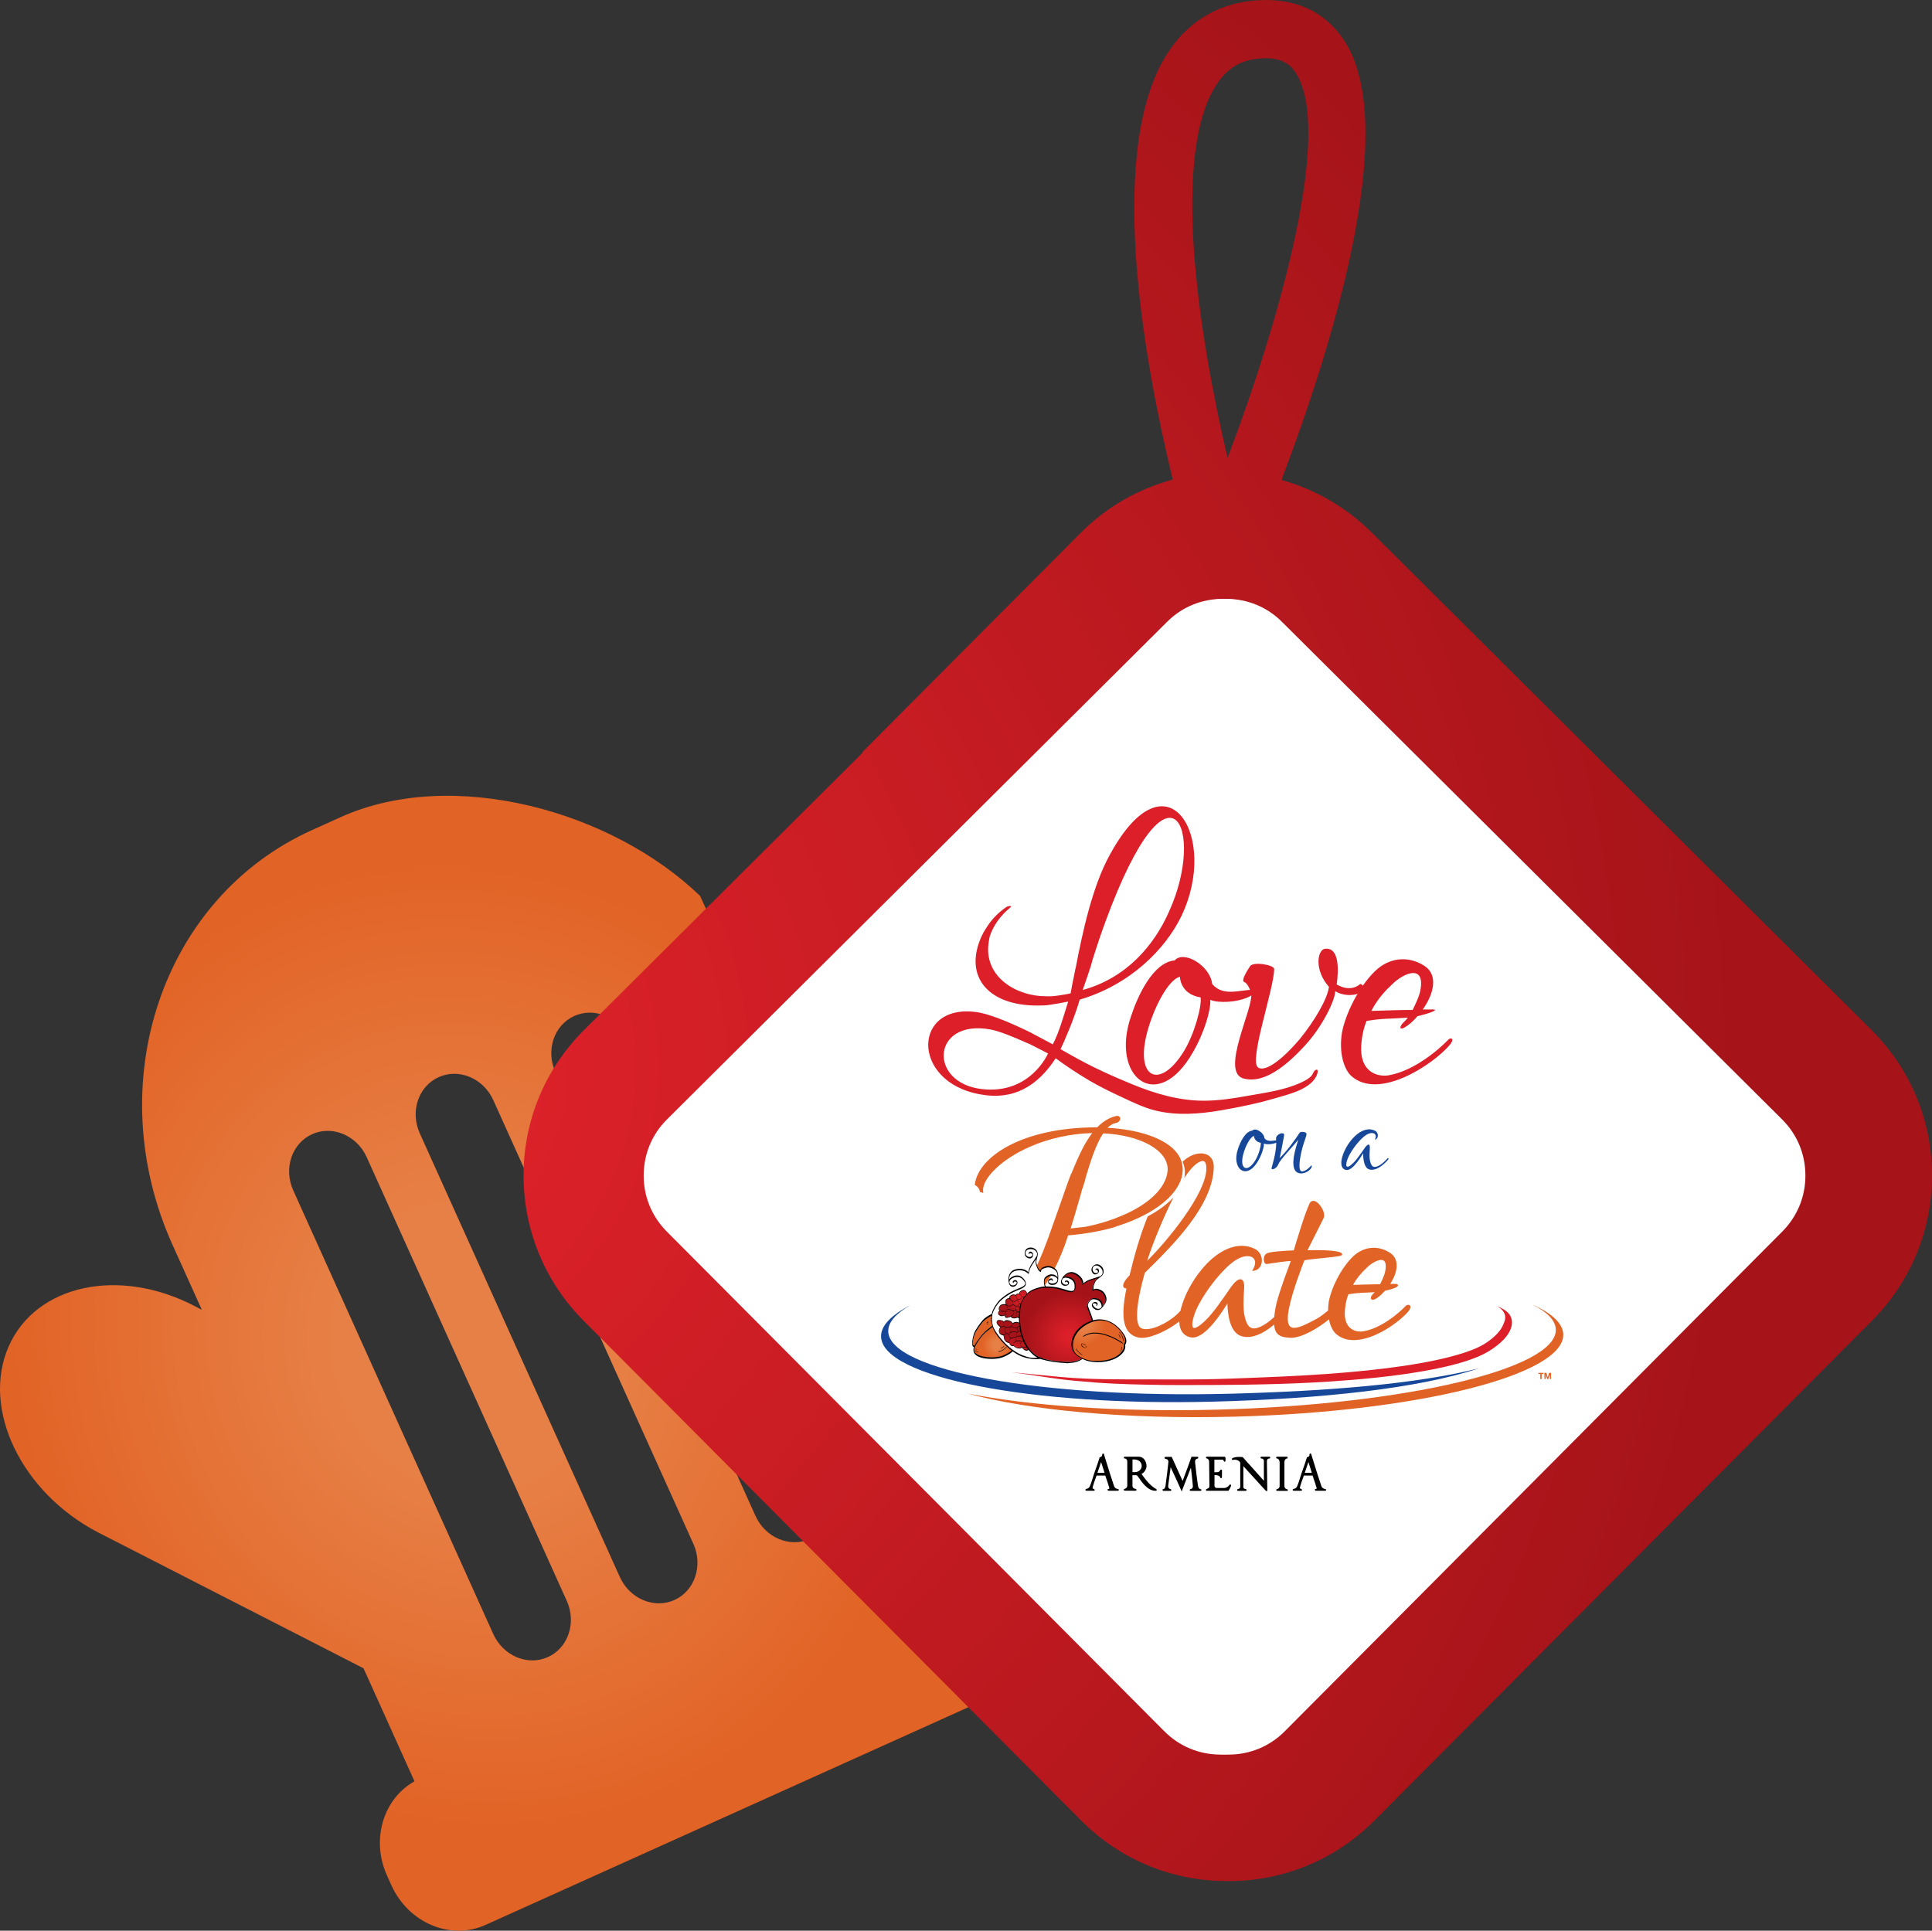
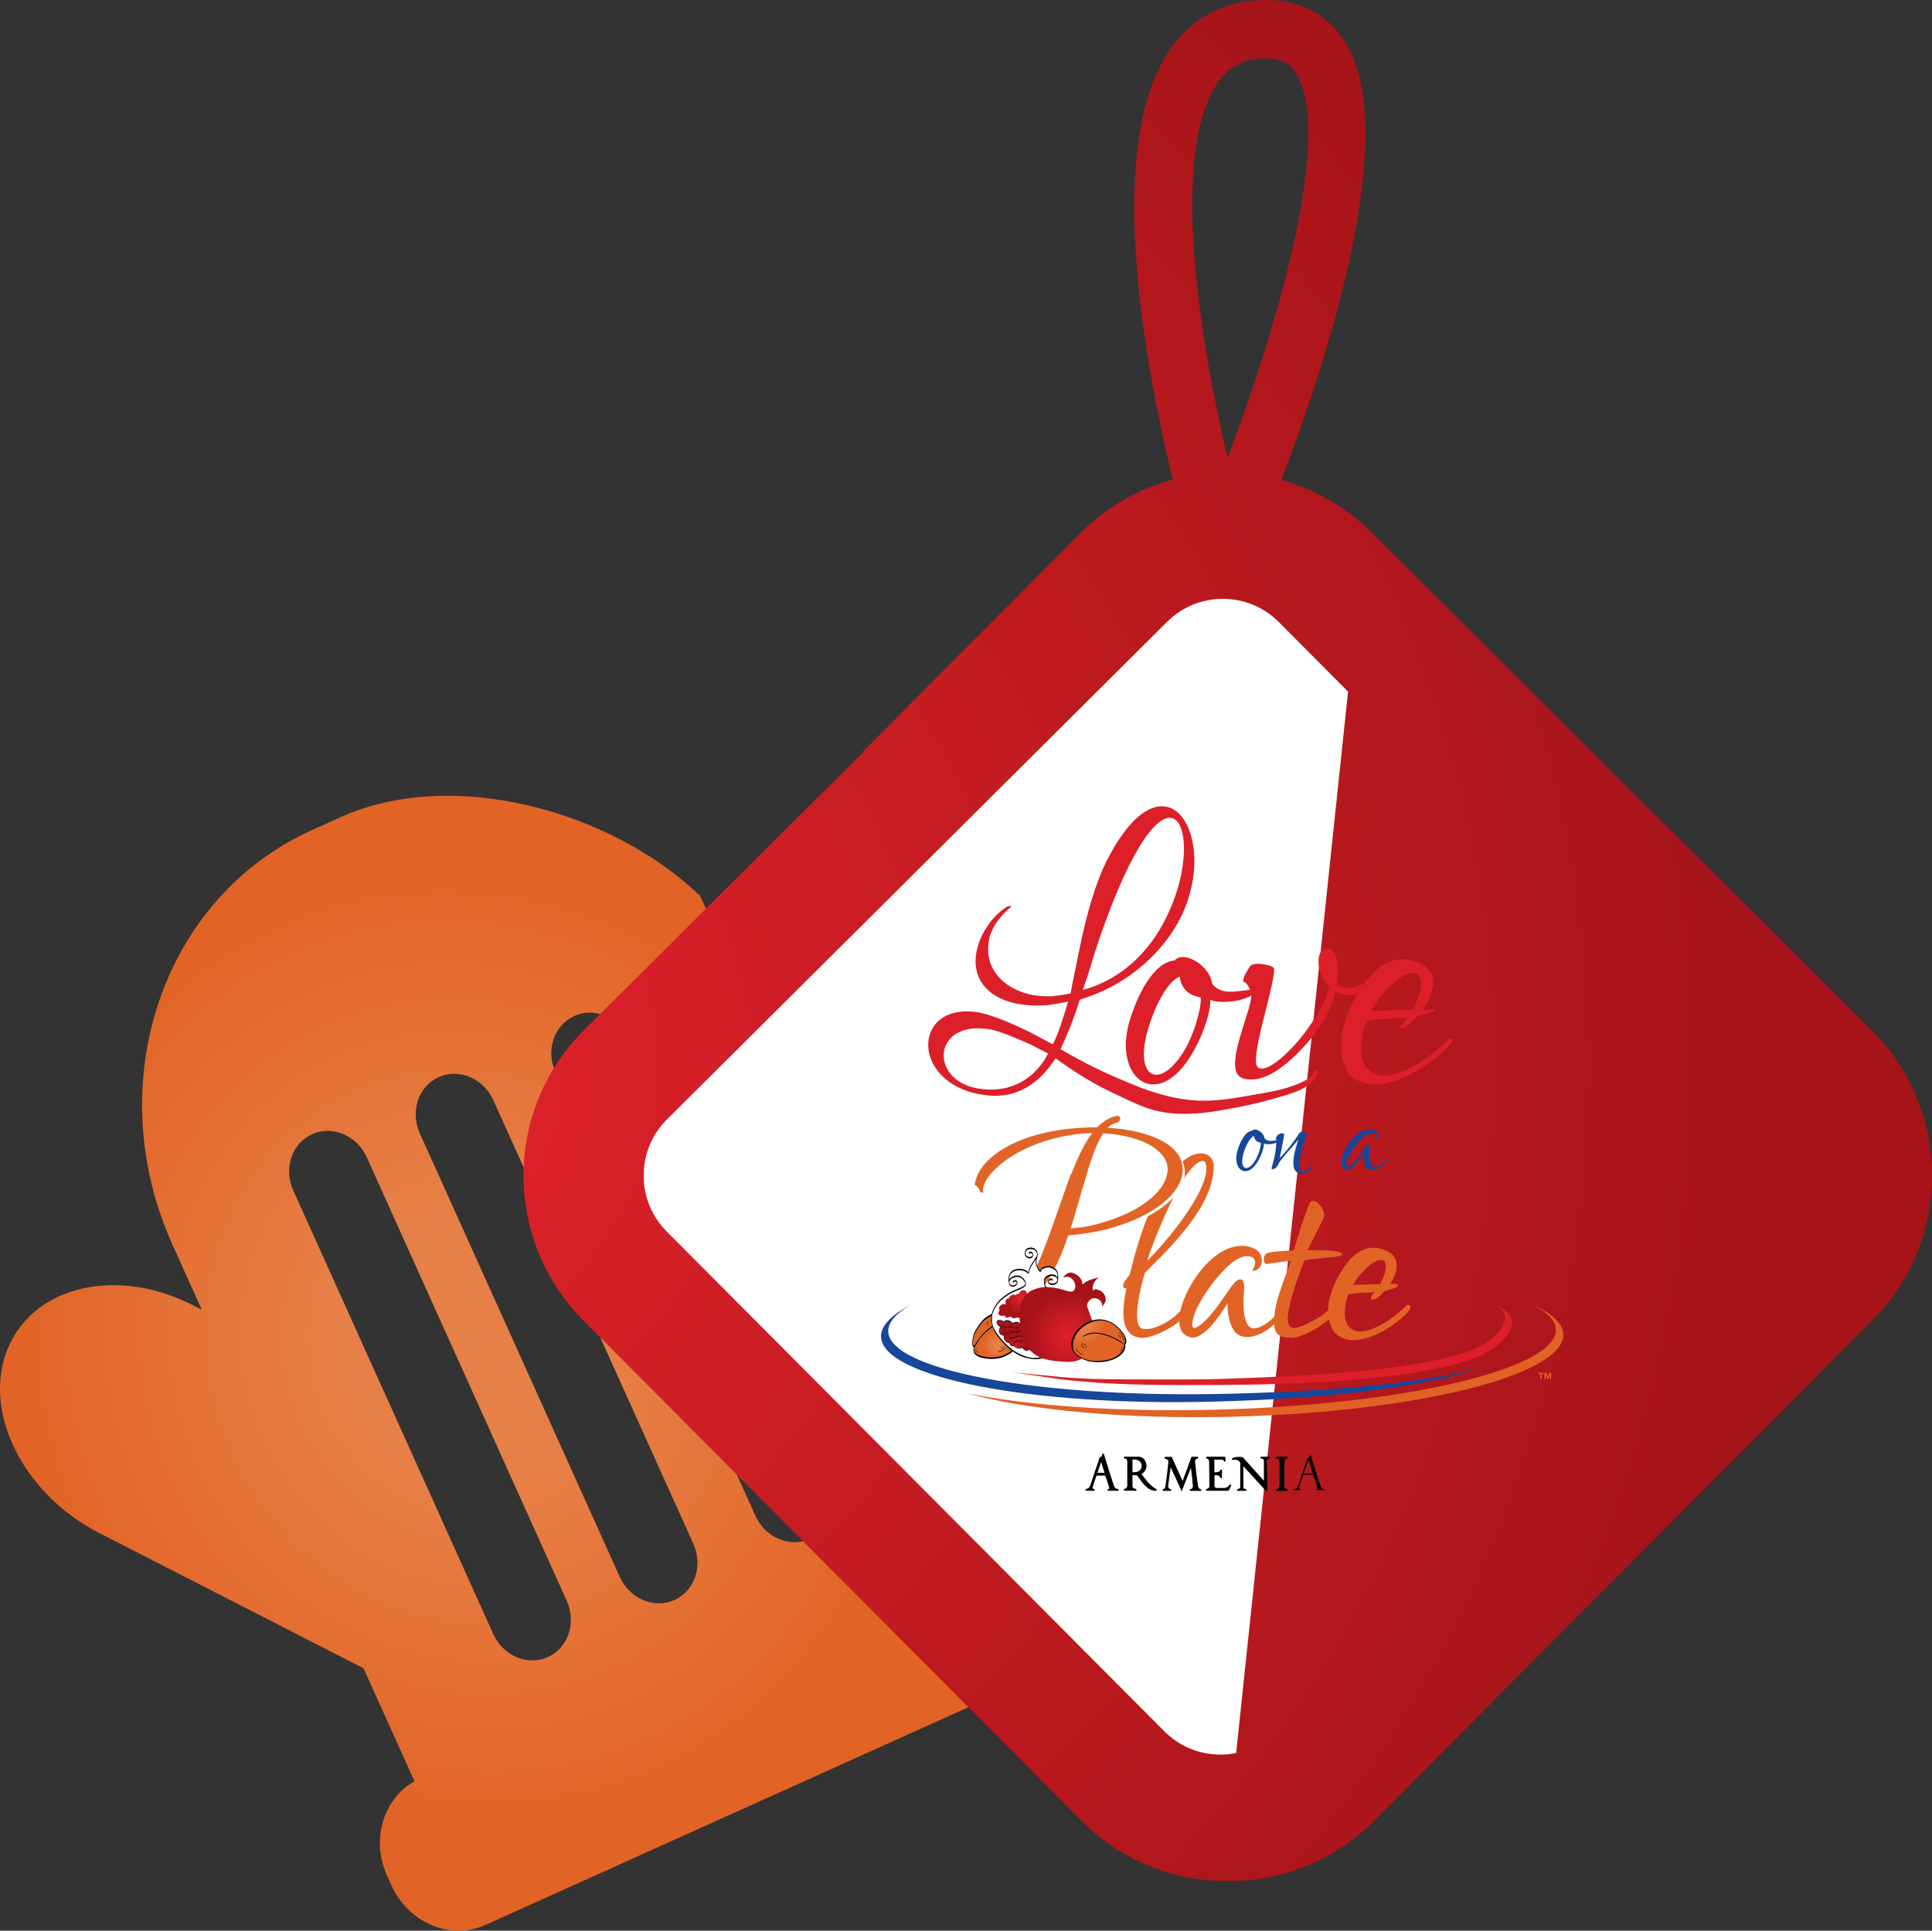
<svg xmlns="http://www.w3.org/2000/svg" version="1.1" x="0px" y="0px" width="97.238px" height="97.184px" viewBox="0 0 97.238 97.184" style="enable-background:new 0 0 97.238 97.184;" xml:space="preserve">
  <rect x="0" y="0" width="97.238" height="97.184" fill="#333333" stroke="none" />
  <style type="text/css">
	.st0{fill:url(#SVGID_1_);}
	.st1{fill:#FFFFFF;}
	.st2{fill:url(#SVGID_2_);}
	.st3{fill:#164798;}
	.st4{fill:#E06225;}
	.st5{fill:#DC1F29;}
	.st6{fill:#E26326;}
	.st7{fill:url(#SVGID_3_);}
	.st8{fill:#010101;}
	.st9{fill:url(#SVGID_4_);}
	.st10{fill:url(#SVGID_5_);}
	.st11{fill:url(#SVGID_6_);}
	.st12{fill:url(#SVGID_7_);}
	.st13{fill:url(#SVGID_8_);}
	.st14{fill:url(#SVGID_9_);}
	.st15{fill:url(#SVGID_10_);}
	.st16{fill:url(#SVGID_11_);}
	.st17{fill:url(#SVGID_12_);}
	.st18{fill:url(#SVGID_13_);}
	.st19{fill:url(#SVGID_14_);}
	.st20{fill:url(#SVGID_15_);}
	.st21{fill:url(#SVGID_16_);}
	.st22{fill:url(#SVGID_17_);}
	.st23{fill:url(#SVGID_18_);}
	.st24{font-family:'HelveticaNeue-Bold';}
	.st25{font-size:0.436px;}
</style>
  <defs>
</defs>
  <g>
    <radialGradient id="SVGID_1_" cx="16.633" cy="63.044" r="25.866" gradientTransform="matrix(0.845 -0.381 0.411 0.912 -16.374 16.614)" gradientUnits="userSpaceOnUse">
      <stop offset="0.277" style="stop-color:#E78046" />
      <stop offset="0.949" style="stop-color:#E26326" />
    </radialGradient>
    <path class="st0" d="M18.296,83.975c0.931,2.065,1.857,4.119,2.565,5.689c-1.574,0.881-2.197,2.937-1.383,4.741l0.221,0.491   c0.856,1.899,2.973,2.792,4.734,1.998l27.99-12.62c1.757-0.792,2.49-2.97,1.634-4.869l-0.221-0.491   c-0.773-1.714-2.571-2.604-4.21-2.179c-0.918-2.036-2.206-4.892-3.398-7.536L35.237,45.098c-4.451-4.294-12.464-6.503-18.088-3.967   l-1.45,0.654c-7.541,3.4-10.681,12.744-7.016,20.875l1.476,3.273l-0.333-0.175c-3.834-2.01-8.04-1.096-9.4,2.04   c-1.359,3.137,0.647,7.312,4.479,9.321L18.296,83.975z M27.955,53.97c-0.497-1.101-0.072-2.369,0.949-2.829   c1.023-0.461,2.255,0.059,2.752,1.16l10.068,22.33c0.497,1.101,0.07,2.369-0.953,2.83c-1.021,0.461-2.252-0.06-2.749-1.161   L27.955,53.97z M21.128,57.048c-0.497-1.101-0.071-2.369,0.951-2.83c1.02-0.46,2.254,0.06,2.75,1.161l10.068,22.33   c0.497,1.101,0.069,2.369-0.951,2.829c-1.021,0.461-2.253-0.059-2.75-1.16L21.128,57.048z M14.759,59.92   c-0.497-1.101-0.072-2.369,0.949-2.829c1.021-0.461,2.254,0.06,2.75,1.161l10.068,22.33c0.497,1.101,0.07,2.369-0.951,2.829   c-1.021,0.461-2.252-0.06-2.749-1.161L14.759,59.92z" />
  </g>
  <polygon class="st1" points="94.31,60.763 59.722,92.431 36.989,67.601 35.924,51.599 63.122,26.698 " />
  <g>
    <radialGradient id="SVGID_2_" cx="17.907" cy="53.7" r="69.616" gradientUnits="userSpaceOnUse">
      <stop offset="0.112" style="stop-color:#DC2129" />
      <stop offset="0.998" style="stop-color:#A61419" />
    </radialGradient>
    <path class="st2" d="M94.189,51.843L69.02,26.786c-1.28-1.267-2.833-2.156-4.524-2.626c2.388-6.275,6.059-17.684,3.16-22.115   c-0.929-1.419-2.38-2.137-4.294-2.034c-1.851,0.092-3.389,0.936-4.445,2.436c-3.349,4.757-1.353,15.689,0.108,21.693   c-1.738,0.468-3.331,1.376-4.632,2.683L43.41,37.852c0.003,0.012,0.005,0.024,0.008,0.036L29.4,51.843   c-1.956,1.946-3.044,4.544-3.049,7.307c-0.003,2.762,1.066,5.358,3.012,7.319l25.057,25.175c1.948,1.955,4.542,3.037,7.307,3.042   l-0.001-0.006c0.046,0,0.091,0.006,0.137,0.006c2.765-0.005,5.358-1.087,7.307-3.042l25.057-25.175   c1.946-1.96,3.015-4.556,3.012-7.319C97.233,56.387,96.146,53.789,94.189,51.843z M61.784,23.052   C60.328,16.85,58.882,7.585,61.31,4.136c0.542-0.77,1.24-1.151,2.196-1.197l0.184-0.008c0.922,0,1.282,0.366,1.517,0.719   C67.084,6.521,64.519,15.84,61.784,23.052z" />
  </g>
-   <path class="st1" d="M89.713,61.982l-25.057,25.17c-0.75,0.751-1.743,1.165-2.81,1.168c-0.272,0.001-0.539-0.026-0.8-0.078  l-5.631-53.429l3.482-3.499c0.75-0.753,1.751-1.169,2.817-1.169c1.056-0.003,2.059,0.404,2.81,1.159L89.7,56.354  c0.753,0.749,1.166,1.747,1.166,2.812C90.872,60.224,90.461,61.224,89.713,61.982z" />
  <path class="st1" d="M32.397,59.166c0-1.065,0.413-2.063,1.166-2.812l25.175-25.051c0.75-0.754,1.754-1.161,2.81-1.159  c1.066,0,2.067,0.416,2.817,1.169l3.482,3.499l-5.631,53.429c-0.261,0.052-0.528,0.08-0.8,0.078  c-1.066-0.002-2.059-0.417-2.81-1.168L33.55,61.982C32.802,61.224,32.392,60.224,32.397,59.166z" />
  <g>
    <path class="st3" d="M61.932,70.154c-9.462,0.248-17.175-1.156-17.227-3.135c-0.012-0.456,0.385-0.903,1.118-1.324   c-0.963,0.497-1.494,1.036-1.479,1.589c0.054,2.045,7.538,3.509,16.718,3.269c5.507-0.144,10.324-0.663,13.374-1.677   C71.326,69.659,66.877,70.025,61.932,70.154z" />
    <path class="st4" d="M61.266,70.956c9.462-0.248,17.091-2.053,17.039-4.032c-0.012-0.456-0.432-0.881-1.185-1.263   c0.987,0.446,1.546,0.956,1.56,1.509c0.054,2.045-7.344,3.898-16.524,4.139c-5.505,0.144-10.4-0.325-13.449-1.164   C51.853,70.763,56.32,71.085,61.266,70.956z" />
    <path class="st5" d="M59.713,69.436c0.291-0.001,0.582-0.003,0.873-0.007c0.929-0.013,1.858-0.054,2.786-0.09   c0.776-0.03,1.552-0.065,2.327-0.11c0.718-0.041,1.436-0.091,2.153-0.154c0.648-0.056,1.296-0.123,1.941-0.205   c0.571-0.072,1.141-0.155,1.708-0.256c0.485-0.086,0.968-0.185,1.445-0.308c0.476-0.123,0.957-0.264,1.406-0.468   c0.124-0.056,0.245-0.119,0.361-0.19c0.299-0.185,0.605-0.433,0.808-0.722c0.055-0.078,0.101-0.162,0.138-0.25   c0.062-0.146,0.123-0.297,0.09-0.458c-0.029-0.144-0.122-0.269-0.234-0.36c-0.063-0.051-0.137-0.102-0.211-0.137   c0.266,0.126,0.59,0.258,0.725,0.54c0.096,0.2,0.084,0.432,0.003,0.635c-0.108,0.271-0.295,0.494-0.512,0.686   c-0.362,0.32-0.757,0.557-1.205,0.738c-0.431,0.175-0.879,0.305-1.33,0.417c-0.566,0.14-1.14,0.249-1.716,0.342   c-0.678,0.11-1.36,0.197-2.044,0.269c-0.772,0.082-1.546,0.145-2.321,0.195c-1.13,0.073-2.262,0.116-3.394,0.141   c-0.324,0.007-0.648,0.013-0.972,0.018c-1.001,0.014-2.002,0.017-3.003,0.016c-0.28,0-0.561,0.002-0.841-0.002   c-1.207-0.017-2.406-0.037-3.611-0.129c-0.348-0.027-0.696-0.056-1.043-0.089c-1.041-0.097-2.064-0.295-3.101-0.419   c-0.074-0.009,1.559,0.15,2.451,0.233c1.507,0.14,3.025,0.119,4.536,0.122C58.521,69.436,59.117,69.439,59.713,69.436z" />
    <path class="st5" d="M62.895,50.159c-0.629,0.315-1.597,0.339-1.984,0.169c0.048,0.46-0.29,1.646-0.871,2.638   c-1.791,3.146-4.162,1.258-3.122-1.791c0.339-1.041,1.113-2.735,2.202-2.831c0.46-0.532,1.791,0.266,1.888,1.186   c0.557,0.653,1.379,0.29,2.081,0.29C63.209,49.82,63.161,50.013,62.895,50.159z M59.386,49.166   c-0.581,0.145-1.307,1.525-1.646,2.783c-0.629,2.347,0.629,2.904,1.815,1.016c0.581-0.92,0.944-2.372,0.871-2.759   C59.386,50.038,59.386,49.166,59.386,49.166z" />
    <path class="st3" d="M64.262,57.506c-0.206,0.103-0.523,0.111-0.65,0.055c0.016,0.15-0.095,0.539-0.285,0.864   c-0.586,1.03-1.363,0.412-1.022-0.586c0.111-0.341,0.364-0.895,0.721-0.927c0.151-0.174,0.586,0.087,0.618,0.388   c0.182,0.214,0.452,0.095,0.681,0.095C64.365,57.395,64.349,57.458,64.262,57.506z M63.114,57.181   c-0.19,0.048-0.428,0.499-0.539,0.911c-0.206,0.768,0.206,0.951,0.594,0.333c0.19-0.301,0.309-0.776,0.285-0.903   C63.114,57.466,63.114,57.181,63.114,57.181z" />
    <path class="st5" d="M66.082,54.03c-0.086,0.215-0.421,0.38-0.612,0.467c-0.84,0.384-1.774,0.502-2.675,0.663   c-0.729,0.131-1.462,0.245-2.204,0.246c-1.232,0.001-2.441-0.351-3.574-0.814c-1.054-0.431-2.079-0.895-3.07-1.458   c-0.022-0.013-0.573-0.32-0.571-0.324c0.145-0.29,0.653-1.428,0.968-2.493c2.541-0.75,4.308-2.541,5.106-4.187   c1.936-3.993-0.702-8.397-3.582-3.122c-0.895,1.597-1.404,4.017-1.718,5.663c-0.028,0.112-0.023,0.084-0.048,0.218   c-0.097,0.46-0.169,0.823-0.218,1.113c-0.339,0.073-0.653,0.121-0.944,0.145c-0.19,0.009-0.192,0.002-0.315,0   c-1.452,0-3.049-0.944-2.88-2.589c0.003,0.003,0.032-0.31,0.074-0.438c0.17-0.507,0.508-1.014,1.04-1.449   c0.121-0.097-0.121-0.073-0.194-0.024c-0.436,0.29-0.799,0.678-1.041,1.089c-0.123,0.188-0.123,0.188-0.218,0.387   c-0.944,2.057,0.363,3.606,3.098,3.485c0.179-0.005,0.126-0.004,0.29-0.024c0.315-0.048,0.629-0.097,0.968-0.169   c-0.266,0.847-0.46,1.549-0.774,2.154c0,0-0.822-0.438-0.821-0.439c-0.126-0.062-0.118-0.06-0.219-0.118   c-0.823-0.411-1.912-0.895-2.638-1.041c-3.388-0.605-3.533,3.485,0.024,4.114c1.67,0.315,2.88-0.411,3.799-1.815   c0.531,0.393,1.094,0.762,1.661,1.1c0.535,0.318,1.096,0.589,1.66,0.852c0.561,0.262,1.128,0.542,1.733,0.686   c1.058,0.252,2.162,0.168,3.224-0.012c0.937-0.159,1.877-0.352,2.789-0.621c0.668-0.196,1.844-0.46,2.098-1.221   C66.396,53.764,66.179,53.788,66.082,54.03z M54.902,48.624c0.088-0.315,0.053-0.184,0.073-0.266   c0.218-0.702,0.436-1.355,0.678-2.009c3.267-8.857,5.034-4.525,3.194-0.484c-0.75,1.718-2.154,3.364-4.356,3.969   C54.636,49.422,54.781,49.011,54.902,48.624z M49.408,54.819c-2.71-0.315-2.517-3.533,0.436-3.001   c0.508,0.097,1.234,0.411,1.839,0.678c0.117,0.046,0.117,0.046,0.218,0.097c0.484,0.242,0.847,0.436,0.847,0.436   S51.853,55.109,49.408,54.819z" />
    <path class="st5" d="M68.291,50.038c-0.339,0.097-0.774,0.048-1.089-0.145c0,0.436-0.629,1.767-1.525,2.735   c-1.258,1.379-2.251,1.863-3.049,1.67c-1.283-0.266,0.508-3.606,0.339-4.308c-0.048-0.194-0.194-0.508-0.339-0.557   c-0.145-0.048,0-0.363,0.29-0.799c0.145-0.242,1.21-0.073,1.21,0.145c0,0.992-1.307,4.671-0.799,4.961   c0.387,0.242,1.283-0.484,2.081-1.428c0.75-0.92,1.404-2.033,1.476-2.638c-0.75-0.847-0.581-1.839-0.218-1.912   c0.944-0.145,0.605,1.791,0.605,1.791c0.75,0.436,1.186-0.024,1.186-0.024C68.727,49.578,68.581,49.941,68.291,50.038z" />
    <path class="st5" d="M68.002,54.152c-0.339-0.315-0.629-1.113-0.46-2.178c0.169-0.895,0.799-2.251,1.67-3.098   c0.678-0.653,1.621-0.799,2.468-0.266c0.726,0.46,0.484,1.428-0.073,2.202h0.484c0.411,0-0.218,0.218-0.75,0.339   c-0.145,0.169-0.315,0.339-0.484,0.46c-0.46,0.339-0.436,0.073-0.242-0.121c0.073-0.073,0.169-0.169,0.242-0.266   c-0.968,0.073-1.258,0.024-2.081,0.169c-0.145,0.363-0.242,0.799-0.266,1.258c-0.073,1.258,0.75,1.573,1.379,1.476   c1.283-0.218,2.541-1.307,3.001-1.791c0.145-0.145,0.339-0.048,0.073,0.266C72.116,53.595,69.382,55.41,68.002,54.152z    M70.059,49.554c-0.315,0.29-0.726,0.726-1.041,1.331c0.895-0.024,1.379-0.048,2.081-0.048c0.169-0.339,0.315-0.678,0.363-0.871   C71.802,48.489,70.664,48.949,70.059,49.554z" />
    <path class="st3" d="M65.942,58.861c-0.087,0.095-0.309,0.238-0.531,0.198c-0.65-0.111-0.103-1.529-0.071-1.687   c-0.222,0.285-0.919,1.006-0.998,1.228c-0.087,0.238-0.38,0.333-0.341,0.182c0.04-0.174,0.285-0.895,0.222-1.458   c-0.024-0.238,0.46-0.412,0.404-0.151c-0.055,0.269-0.19,1.062-0.23,1.125c0.317-0.285,0.8-0.943,1.006-1.268   c0.055-0.095,0.333-0.055,0.349,0.024c0.032,0.111-0.119,0.372-0.23,0.832c-0.119,0.491-0.206,1.101,0.024,1.077   c0.198-0.024,0.38-0.214,0.444-0.293C66.037,58.623,66.045,58.758,65.942,58.861z" />
    <path class="st3" d="M68.904,58.861c-0.325-0.111-0.293-0.8-0.293-0.808c0-0.024-0.491,0.887-0.848,0.84   c-0.531-0.079-0.158-1.149,0.436-1.711c0.309-0.285,0.673-0.436,1.014-0.261c0.198,0.111,0.166,0.412-0.016,0.444   c0.174-0.309-0.158-0.491-0.562-0.143c-0.317,0.269-0.658,0.745-0.8,1.085c-0.151,0.388-0.095,0.594,0.269,0.238   c0.174-0.166,0.396-0.491,0.586-0.768c0.135-0.182,0.261-0.254,0.254,0.008c-0.016,0.214-0.024,0.444,0,0.602   c0.063,0.325,0.174,0.444,0.475,0.277c0.214-0.119,0.388-0.333,0.42-0.364c0.024-0.016,0.055,0.032,0.055,0.032   C69.871,58.377,69.348,59.003,68.904,58.861z" />
    <g>
      <g>
        <path d="M55.804,75.002h-0.008c-0.011,0-0.011-0.006-0.011-0.009c0,0,0-0.006,0.006-0.006c0.017,0,0.079-0.003,0.079-0.073v-0.02     c-0.008-0.062-0.195-0.612-0.214-0.657h-0.491c-0.037,0.093-0.214,0.587-0.214,0.666v0.006c0.006,0.048,0.056,0.065,0.09,0.076     l0.008,0.003c0.003,0,0.006,0.006,0.006,0.008c0,0.003-0.003,0.006-0.006,0.006h-0.333c-0.028,0-0.048,0-0.048-0.003     c0-0.006,0.003-0.017,0.011-0.017c0.082-0.014,0.158-0.051,0.203-0.147c0.076-0.161,0.172-0.502,0.228-0.671     c0.073-0.209,0.203-0.564,0.265-0.778c0.054-0.006,0.135-0.068,0.135-0.147v-0.02c0-0.011,0.003-0.014,0.006-0.014     c0.003,0,0.006,0,0.008,0.003c-0.006,0,0.169,0.558,0.319,1.027c0.076,0.234,0.149,0.446,0.183,0.556     c0.042,0.135,0.147,0.195,0.231,0.197c0.011,0,0.014,0.006,0.014,0.008c0,0.006-0.006,0.006-0.014,0.006H55.804z M55.643,74.176     c-0.02-0.056-0.206-0.66-0.228-0.697c-0.025,0.082-0.214,0.643-0.234,0.697H55.643z" />
        <path d="M56.258,75.04h-0.454c-0.037,0-0.057-0.019-0.057-0.046v-0.038l0.043-0.006c0.041,0,0.041-0.022,0.041-0.036v-0.02     c-0.006-0.045-0.161-0.505-0.203-0.62H55.19c-0.058,0.152-0.203,0.566-0.203,0.628c0.002,0.024,0.032,0.035,0.065,0.046     c0.022,0.001,0.04,0.025,0.04,0.047v0.038l-0.043,0.006h-0.333c-0.05,0-0.086,0-0.086-0.04c0-0.027,0.018-0.054,0.049-0.054     c0.081-0.015,0.135-0.053,0.169-0.125c0.054-0.114,0.119-0.324,0.172-0.493c0.021-0.066,0.039-0.127,0.055-0.174l0.05-0.141     c0.074-0.207,0.165-0.466,0.215-0.636l0.007-0.024l0.025-0.003c0.036-0.004,0.102-0.052,0.102-0.109v-0.02     c0-0.041,0.027-0.052,0.043-0.052h0.016l0.019,0.014l0.024,0.024l-0.01,0.012c0.025,0.089,0.163,0.533,0.314,1.005     c0.035,0.108,0.07,0.211,0.1,0.302c0.035,0.106,0.065,0.195,0.083,0.254c0.038,0.122,0.13,0.169,0.197,0.171h0     c0.032,0,0.05,0.024,0.05,0.046C56.31,75.004,56.307,75.04,56.258,75.04z M55.897,74.965h0.201     c-0.045-0.036-0.084-0.088-0.107-0.163c-0.018-0.059-0.048-0.147-0.083-0.252c-0.03-0.091-0.065-0.195-0.1-0.303     c-0.168-0.525-0.25-0.785-0.288-0.916c-0.025,0.039-0.065,0.068-0.102,0.083l0.028,0.046c0.016,0.025,0.073,0.202,0.18,0.542     c0.026,0.082,0.046,0.146,0.052,0.162l0.017,0.05h-0.011l0.004,0.009c0.019,0.044,0.208,0.601,0.217,0.667l0,0.025     C55.907,74.933,55.903,74.95,55.897,74.965z M54.824,74.965h0.109c-0.011-0.014-0.018-0.03-0.021-0.051l0-0.01     c0-0.014,0.004-0.039,0.012-0.07c-0.003,0.006-0.006,0.012-0.008,0.018C54.894,74.899,54.863,74.937,54.824,74.965z      M55.234,74.138h0.358c-0.009-0.029-0.022-0.069-0.036-0.115c-0.038-0.121-0.099-0.314-0.138-0.43     C55.365,73.75,55.273,74.022,55.234,74.138z" />
      </g>
      <g>
        <path d="M58.173,74.985c0.006,0.003,0.008,0.009,0.008,0.011c0,0.003-0.003,0.006-0.008,0.006h-0.028     c-0.341,0-0.626-0.386-0.776-0.612c-0.048-0.073-0.127-0.169-0.164-0.172h-0.248c0,0.062,0.003,0.355,0.003,0.573     c0,0.124,0.096,0.183,0.195,0.192c0.006,0.003,0.008,0.009,0.008,0.011c0,0.003-0.003,0.006-0.008,0.009h-0.547     c-0.006-0.003-0.008-0.006-0.008-0.011c0-0.003,0-0.006,0.006-0.009c0.121-0.028,0.169-0.116,0.169-0.197V73.55     c0-0.088-0.085-0.178-0.166-0.178c-0.003,0-0.006-0.003-0.006-0.006c0-0.003,0.003-0.006,0.006-0.006h0.685     c0.31,0,0.375,0.316,0.375,0.423c0,0.166-0.121,0.35-0.274,0.386c0.028,0.048,0.195,0.279,0.296,0.398     C57.812,74.712,57.984,74.884,58.173,74.985z M57.499,73.789c0-0.2-0.149-0.344-0.367-0.361c-0.014,0-0.048-0.003-0.082-0.003     c-0.042,0-0.082,0.003-0.09,0.02v0.694h0.138c0.034,0,0.065,0,0.09-0.006C57.397,74.1,57.499,73.93,57.499,73.789z" />
        <path d="M58.173,75.04h-0.028c-0.39,0-0.704-0.473-0.807-0.629c-0.057-0.087-0.119-0.15-0.137-0.156l-0.206,0     c0,0.025,0,0.059,0.001,0.098c0.001,0.121,0.002,0.295,0.002,0.437c0,0.13,0.123,0.151,0.16,0.154l0.013,0.004     c0.018,0.009,0.029,0.027,0.029,0.045c0,0.01-0.004,0.029-0.029,0.042l-0.017,0.004l-0.564-0.004     c-0.025-0.013-0.029-0.034-0.029-0.045c0-0.025,0.017-0.037,0.027-0.042c0.138-0.033,0.148-0.134,0.148-0.164V73.55     c0-0.067-0.067-0.14-0.129-0.14H56.57l-0.006-0.043c0-0.023,0.02-0.043,0.043-0.043h0.685c0.337,0,0.413,0.341,0.413,0.46     c0,0.171-0.112,0.344-0.253,0.406c0.057,0.083,0.183,0.256,0.267,0.353c0.109,0.13,0.28,0.306,0.472,0.409     c0.017,0.008,0.028,0.026,0.028,0.044C58.219,75.021,58.199,75.04,58.173,75.04z M56.728,74.965h0.275     c-0.047-0.037-0.081-0.093-0.081-0.174c0-0.141-0.001-0.315-0.002-0.436c0-0.065-0.001-0.115-0.001-0.136v-0.038h0.286     c0.072,0.005,0.175,0.158,0.195,0.189c0.088,0.133,0.341,0.515,0.649,0.584c-0.158-0.108-0.295-0.251-0.388-0.362     c-0.1-0.117-0.269-0.35-0.3-0.403l-0.026-0.044l0.049-0.012c0.13-0.031,0.245-0.195,0.245-0.35c0-0.004-0.009-0.385-0.338-0.385     h-0.102c0.21,0.038,0.346,0.19,0.346,0.391c0,0.162-0.117,0.345-0.342,0.381c-0.027,0.006-0.061,0.006-0.096,0.006h-0.176     l0.004-0.748c0.007-0.015,0.02-0.024,0.036-0.03h-0.217c0.04,0.041,0.066,0.096,0.066,0.151v1.235     C56.812,74.846,56.788,74.915,56.728,74.965z M56.998,74.102h0.101c0.031,0,0.061,0,0.082-0.005     c0.185-0.03,0.281-0.177,0.281-0.307c0-0.178-0.133-0.308-0.332-0.324c-0.003,0-0.012,0-0.024-0.001     c-0.016-0.001-0.035-0.002-0.055-0.002c-0.028,0-0.044,0.002-0.053,0.003V74.102z" />
      </g>
      <g>
        <path d="M60.418,74.994c0.008,0,0.011,0.006,0.011,0.009c0,0.003-0.003,0.006-0.009,0.006h-0.496     c-0.006,0-0.008-0.003-0.008-0.006c0-0.003,0.006-0.006,0.011-0.009c0.118-0.011,0.149-0.118,0.149-0.186v-0.009     c-0.011-0.172-0.096-0.922-0.118-1.066c-0.023,0.054-0.336,0.849-0.485,1.241c-0.039-0.102-0.525-1.159-0.575-1.247     c-0.014,0.102-0.124,0.959-0.141,1.063l-0.003,0.025c0,0.09,0.082,0.178,0.152,0.178c0.006,0.003,0.008,0.006,0.008,0.009     c0,0.003-0.003,0.006-0.008,0.006h-0.347c-0.006,0-0.008-0.003-0.008-0.006c0-0.003,0.003-0.006,0.006-0.006     c0.087-0.006,0.133-0.135,0.141-0.195c0.028-0.223,0.107-0.795,0.147-1.204v-0.023c0-0.104-0.073-0.172-0.183-0.181     c-0.006,0-0.011-0.006-0.011-0.011c0-0.006,0.006-0.011,0.011-0.011h0.288l0.575,1.269c0.006,0,0.417-1.1,0.471-1.275h0.268     c0.008,0,0.011,0.003,0.011,0.009c0,0.006-0.003,0.009-0.011,0.011c-0.127,0.031-0.152,0.11-0.152,0.186     c0,0.017,0,0.034,0.003,0.051c0.034,0.361,0.093,0.818,0.141,1.148C60.268,74.875,60.31,74.985,60.418,74.994z" />
        <path d="M59.473,75.079l-0.035-0.091c-0.033-0.085-0.379-0.842-0.519-1.134c-0.007,0.053-0.016,0.12-0.025,0.192     c-0.037,0.288-0.089,0.682-0.1,0.751l-0.003,0.023c0,0.067,0.066,0.136,0.115,0.136l0.017,0.004     c0.026,0.013,0.029,0.032,0.029,0.042c0,0.024-0.02,0.043-0.046,0.043h-0.347c-0.026,0-0.046-0.019-0.046-0.043v-0.038     l0.043-0.006c0.056-0.004,0.096-0.109,0.104-0.162l0.024-0.185c0.036-0.277,0.091-0.697,0.122-1.018l0-0.019     c0-0.082-0.056-0.136-0.149-0.143h0c-0.024,0-0.046-0.022-0.046-0.049c0-0.027,0.022-0.049,0.049-0.049h0.312l0.549,1.211     c0.098-0.254,0.392-1.043,0.437-1.19l0.008-0.027h0.296c0.034,0,0.049,0.024,0.049,0.046c0,0.01-0.004,0.036-0.037,0.047     c-0.112,0.027-0.126,0.091-0.126,0.15c0,0.015,0,0.03,0.002,0.045c0.035,0.371,0.096,0.836,0.141,1.149     c0.011,0.083,0.043,0.184,0.129,0.191h0c0.027,0,0.046,0.024,0.046,0.046c0,0.024-0.02,0.043-0.046,0.043h-0.496     c-0.026,0-0.046-0.019-0.046-0.043c0-0.026,0.023-0.037,0.032-0.042l0.013-0.004c0.11-0.01,0.115-0.126,0.115-0.149     c-0.009-0.146-0.066-0.66-0.099-0.927c-0.1,0.253-0.315,0.801-0.432,1.107L59.473,75.079z M60.056,74.97h0.238     c-0.039-0.044-0.065-0.109-0.077-0.194c-0.045-0.313-0.107-0.78-0.141-1.149c-0.003-0.016-0.003-0.035-0.003-0.054     c0-0.073,0.023-0.129,0.068-0.168h-0.119c-0.048,0.145-0.198,0.551-0.246,0.679c-0.019,0.05-0.036,0.097-0.052,0.139     c0.102-0.259,0.187-0.476,0.199-0.503l0.051-0.122l0.02,0.131c0.023,0.144,0.107,0.894,0.119,1.069l0,0.011     C60.114,74.866,60.095,74.927,60.056,74.97z M58.668,74.97h0.114c-0.028-0.03-0.05-0.068-0.06-0.109     C58.711,74.897,58.693,74.937,58.668,74.97z M58.879,73.621l0.051,0.088c0.044,0.076,0.417,0.887,0.541,1.166     c0.026-0.069,0.056-0.145,0.087-0.225c-0.015,0.029-0.023,0.029-0.034,0.029h-0.024l-0.575-1.269h-0.118     c0.048,0.039,0.076,0.096,0.076,0.165v0.023C58.881,73.605,58.88,73.613,58.879,73.621z" />
      </g>
      <g>
        <path d="M61.9,74.779c0.003-0.009,0.011-0.017,0.017-0.017c0.003,0,0.006,0.003,0.006,0.008     c-0.023,0.082-0.076,0.181-0.116,0.231H60.75c-0.008,0-0.017-0.003-0.017-0.009c0-0.003,0.006-0.009,0.017-0.011     c0.09-0.028,0.155-0.07,0.158-0.172v-0.037c0-0.183-0.014-0.818-0.014-1.207c0-0.087-0.073-0.18-0.144-0.186     c-0.011-0.003-0.017-0.008-0.017-0.011c0-0.003,0.006-0.006,0.017-0.006c0.279,0,0.852,0.003,0.852,0.003h0.009     c0.025,0,0.028,0,0.031,0.025v0.138c0,0.006-0.003,0.011-0.008,0.011c-0.006,0-0.008-0.006-0.011-0.02     c-0.008-0.079-0.068-0.085-0.127-0.085h-0.395c-0.017,0-0.017,0.003-0.017,0.022v0.685h0.116c0.096,0,0.209-0.008,0.248-0.124     c0.003-0.006,0.006-0.008,0.011-0.008s0.008,0.003,0.008,0.008c0,0.025-0.003,0.243-0.003,0.339c0,0.006-0.003,0.011-0.006,0.011     c-0.003,0-0.006-0.003-0.009-0.008c-0.031-0.121-0.169-0.147-0.299-0.147l-0.048,0.003c-0.009,0-0.014,0.006-0.014,0.014v0.578     c0.006,0.068,0.076,0.127,0.144,0.127h0.384C61.734,74.937,61.838,74.864,61.9,74.779z" />
        <path d="M61.826,75.04H60.75c-0.036,0-0.055-0.023-0.055-0.046c0-0.022,0.018-0.041,0.046-0.048     c0.092-0.029,0.127-0.066,0.129-0.137v-0.036c0-0.075-0.002-0.224-0.005-0.401c-0.004-0.256-0.009-0.576-0.009-0.807     c0-0.072-0.062-0.145-0.109-0.149c-0.034-0.008-0.051-0.027-0.051-0.049c0-0.016,0.011-0.043,0.055-0.043     c0.279,0,0.852,0.003,0.852,0.003c0.047,0,0.071,0.01,0.077,0.059l0,0.142c0,0.027-0.02,0.049-0.046,0.049     c-0.025,0-0.041-0.017-0.048-0.05c-0.005-0.044-0.023-0.054-0.09-0.054H61.12l0,0.633h0.078c0.11,0,0.185-0.017,0.213-0.099     c0.015-0.03,0.036-0.034,0.047-0.034c0.026,0,0.046,0.02,0.046,0.046l-0.001,0.08c-0.001,0.079-0.002,0.195-0.002,0.258     c0,0.027-0.019,0.049-0.043,0.049c-0.01,0-0.029-0.004-0.042-0.029c-0.023-0.087-0.109-0.126-0.265-0.126l-0.025,0.002v0.556     c0.004,0.044,0.057,0.089,0.106,0.089h0.384c0.109,0,0.201-0.071,0.252-0.139c0.009-0.018,0.028-0.036,0.05-0.036     c0.024,0,0.043,0.02,0.043,0.046l-0.001,0.01c-0.024,0.088-0.081,0.192-0.122,0.244L61.826,75.04z M61.697,74.965h0.091     c0.012-0.017,0.024-0.037,0.037-0.059C61.785,74.933,61.742,74.953,61.697,74.965z M60.872,74.965h0.303     c-0.065-0.024-0.118-0.084-0.124-0.151l0-0.581c0-0.025,0.015-0.044,0.038-0.05h-0.043v-0.723c0-0.014,0-0.048,0.034-0.058     c-0.075,0-0.15,0-0.217,0c0.04,0.043,0.069,0.105,0.069,0.165c0,0.231,0.005,0.549,0.009,0.806     c0.003,0.177,0.005,0.327,0.005,0.402v0.037C60.943,74.885,60.913,74.932,60.872,74.965z M61.232,74.182     c0.086,0.009,0.15,0.033,0.194,0.072c0-0.045,0.001-0.093,0.001-0.134C61.371,74.171,61.291,74.18,61.232,74.182z M61.554,73.404     c0.017,0.003,0.034,0.009,0.049,0.018v-0.018C61.595,73.404,61.578,73.404,61.554,73.404z" />
      </g>
      <g>
        <path d="M63.883,73.378c-0.135,0-0.158,0.124-0.158,0.161c0,0.158,0.02,1.379,0.02,1.472c0,0.006-0.003,0.006-0.006,0.006     c-0.006,0-1.159-1.272-1.199-1.311v1.151c0,0.051,0.048,0.135,0.155,0.135c0.003,0,0.006,0.006,0.006,0.008     c0,0.003,0,0.006-0.008,0.006h-0.384c-0.006,0-0.008-0.003-0.008-0.006c0-0.003,0.003-0.008,0.008-0.008     c0.076,0,0.15-0.079,0.15-0.141v-1.238c-0.071-0.133-0.209-0.175-0.319-0.175c-0.037,0-0.07,0.011-0.096,0.011     c-0.006,0-0.008-0.003-0.008-0.006c0-0.003,0.003-0.009,0.008-0.009c0.104-0.051,0.203-0.062,0.316-0.062     c0.051,0,0.102,0.003,0.161,0.006c0.02,0.003,0.11,0.116,0.133,0.141c0.189,0.203,0.917,1.032,0.996,1.111     c0.003,0,0.003-0.014,0.003-0.017c0-0.037-0.003-0.443-0.003-0.747c0-0.161,0.003-0.293,0.003-0.33     c0-0.065-0.048-0.158-0.164-0.158c-0.006,0-0.008-0.006-0.008-0.009c0-0.006,0.003-0.008,0.008-0.008h0.395     c0.006,0,0.008,0.003,0.008,0.008C63.891,73.372,63.888,73.378,63.883,73.378z" />
        <path d="M63.739,75.054c-0.02,0-0.02,0-0.712-0.761c-0.176-0.193-0.356-0.391-0.449-0.492v1.055c0,0.026,0.028,0.098,0.118,0.098     c0.026,0,0.043,0.024,0.043,0.046c0,0.025-0.019,0.043-0.046,0.043h-0.384c-0.026,0-0.046-0.019-0.046-0.043     c0-0.022,0.018-0.046,0.046-0.046c0.054,0,0.112-0.061,0.112-0.104v-1.228c-0.076-0.132-0.221-0.147-0.281-0.147     c-0.018,0-0.035,0.003-0.05,0.006c-0.017,0.003-0.032,0.005-0.046,0.005c-0.026,0-0.046-0.019-0.046-0.043     c0-0.019,0.013-0.039,0.034-0.045c0.117-0.056,0.227-0.063,0.328-0.063c0.045,0,0.09,0.002,0.14,0.005l0.022,0.001     c0.026,0.004,0.048,0.022,0.138,0.129l0.021,0.025c0.094,0.101,0.318,0.353,0.535,0.598c0.159,0.179,0.312,0.351,0.397,0.445     v-0.018c-0.001-0.145-0.002-0.428-0.002-0.654c0-0.109,0.001-0.205,0.002-0.267l0.001-0.063c0-0.047-0.034-0.12-0.126-0.12     c-0.028,0-0.046-0.024-0.046-0.046c0-0.026,0.02-0.046,0.046-0.046h0.395c0.026,0,0.046,0.02,0.046,0.046     c0,0.022-0.019,0.046-0.046,0.046c-0.119,0-0.12,0.122-0.12,0.123c0,0.089,0.006,0.515,0.012,0.892     c0.004,0.287,0.008,0.54,0.008,0.581v0.038L63.739,75.054z M62.442,74.968h0.108c-0.031-0.034-0.048-0.076-0.048-0.112v-1.241     l0.064,0.064c0.018,0.018,0.249,0.271,0.515,0.564c0.231,0.254,0.506,0.556,0.624,0.684c-0.001-0.106-0.004-0.292-0.007-0.496     c-0.004-0.299-0.009-0.63-0.011-0.798c-0.001,0.06-0.002,0.142-0.002,0.233c0,0.226,0.002,0.508,0.002,0.653l0,0.094     c0,0.047-0.025,0.054-0.04,0.054h-0.016l-0.011-0.011c-0.041-0.041-0.245-0.271-0.462-0.515     c-0.217-0.244-0.441-0.497-0.535-0.597l-0.023-0.027c-0.02-0.024-0.073-0.087-0.093-0.103l-0.014-0.001     c-0.087-0.004-0.158-0.008-0.24,0c0.103,0.027,0.187,0.09,0.235,0.18l0.004,0.018v1.238     C62.496,74.889,62.475,74.933,62.442,74.968z M63.632,73.398c0.034,0.035,0.052,0.081,0.056,0.122     c0.004-0.034,0.018-0.083,0.052-0.122H63.632z" />
      </g>
      <g>
        <path d="M64.766,74.996c0.008,0,0.011,0.003,0.011,0.006c0,0.003,0,0.006-0.006,0.006h-0.491c-0.008,0-0.011-0.006-0.011-0.009     c0-0.003,0.003-0.006,0.011-0.006c0.085-0.003,0.161-0.107,0.161-0.181V73.6c0-0.079-0.056-0.22-0.164-0.22     c-0.008,0-0.011-0.006-0.011-0.008c0-0.003,0.006-0.009,0.011-0.009h0.482c0.008,0,0.011,0.006,0.011,0.009     c0,0.003-0.003,0.011-0.011,0.011c-0.099,0-0.152,0.132-0.152,0.2v1.23C64.608,74.881,64.679,74.994,64.766,74.996z" />
        <path d="M64.772,75.045h-0.491c-0.031,0-0.049-0.023-0.049-0.046c0-0.021,0.017-0.043,0.049-0.043     c0.059-0.002,0.123-0.086,0.123-0.143V73.6c0-0.064-0.048-0.183-0.126-0.183c-0.03,0-0.049-0.024-0.049-0.046     c0-0.025,0.023-0.046,0.049-0.046h0.482c0.031,0,0.049,0.023,0.049,0.046c0,0.024-0.02,0.049-0.049,0.049     c-0.07,0-0.115,0.107-0.115,0.163v1.23c0,0.053,0.059,0.144,0.122,0.146h0c0.031,0,0.048,0.022,0.048,0.043v0.038L64.772,75.045z      M64.407,74.97h0.234c-0.043-0.047-0.07-0.11-0.07-0.157v-1.23c0-0.051,0.025-0.13,0.073-0.183h-0.242     c0.052,0.057,0.078,0.142,0.078,0.199v1.213C64.479,74.865,64.45,74.926,64.407,74.97z" />
      </g>
      <g>
        <path d="M66.238,75.002H66.23c-0.011,0-0.011-0.006-0.011-0.009c0,0,0-0.006,0.006-0.006c0.017,0,0.079-0.003,0.079-0.073v-0.02     c-0.008-0.062-0.195-0.612-0.214-0.657h-0.491c-0.037,0.093-0.214,0.587-0.214,0.666v0.006c0.006,0.048,0.056,0.065,0.09,0.076     l0.008,0.003c0.003,0,0.006,0.006,0.006,0.008c0,0.003-0.003,0.006-0.006,0.006h-0.333c-0.028,0-0.048,0-0.048-0.003     c0-0.006,0.003-0.017,0.011-0.017c0.082-0.014,0.158-0.051,0.203-0.147c0.076-0.161,0.172-0.502,0.228-0.671     c0.073-0.209,0.203-0.564,0.265-0.778c0.054-0.006,0.135-0.068,0.135-0.147v-0.02c0-0.011,0.003-0.014,0.006-0.014     c0.003,0,0.006,0,0.008,0.003c-0.006,0,0.169,0.558,0.319,1.027c0.076,0.234,0.149,0.446,0.183,0.556     c0.042,0.135,0.147,0.195,0.231,0.197c0.011,0,0.014,0.006,0.014,0.008c0,0.006-0.006,0.006-0.014,0.006H66.238z M66.077,74.176     c-0.02-0.056-0.206-0.66-0.228-0.697c-0.025,0.082-0.214,0.643-0.234,0.697H66.077z" />
-         <path d="M66.692,75.04h-0.454c-0.037,0-0.057-0.019-0.057-0.046v-0.038l0.043-0.006c0.041,0,0.041-0.022,0.041-0.036v-0.02     c-0.007-0.045-0.161-0.505-0.203-0.62h-0.439c-0.058,0.152-0.203,0.566-0.203,0.628c0.002,0.024,0.032,0.035,0.065,0.046     c0.022,0.001,0.04,0.025,0.04,0.047v0.038l-0.043,0.006h-0.333c-0.05,0-0.086,0-0.086-0.04c0-0.027,0.018-0.054,0.049-0.054     c0.081-0.015,0.135-0.053,0.169-0.125c0.054-0.114,0.119-0.325,0.172-0.494c0.02-0.066,0.039-0.126,0.055-0.173l0.049-0.139     c0.074-0.208,0.166-0.467,0.215-0.638l0.007-0.024l0.025-0.003c0.036-0.004,0.102-0.052,0.102-0.109v-0.02     c0-0.041,0.027-0.052,0.043-0.052h0.016l0.019,0.014l0.024,0.024L66,73.218c0.025,0.089,0.163,0.533,0.314,1.005     c0.035,0.108,0.07,0.211,0.1,0.302c0.035,0.106,0.065,0.195,0.083,0.254c0.038,0.122,0.13,0.169,0.197,0.171h0     c0.032,0,0.05,0.024,0.05,0.046C66.744,75.004,66.741,75.04,66.692,75.04z M66.331,74.965h0.201     c-0.045-0.036-0.084-0.088-0.107-0.163c-0.018-0.059-0.048-0.147-0.083-0.252c-0.03-0.091-0.065-0.195-0.1-0.303     c-0.168-0.525-0.25-0.785-0.288-0.916c-0.025,0.039-0.065,0.068-0.102,0.083l0.029,0.046c0.016,0.025,0.073,0.202,0.18,0.542     c0.026,0.082,0.046,0.146,0.052,0.162l0.017,0.05h-0.011l0.004,0.009c0.019,0.044,0.208,0.601,0.217,0.667l0,0.025     C66.341,74.933,66.337,74.95,66.331,74.965z M65.258,74.965h0.109c-0.011-0.014-0.018-0.03-0.021-0.051l0-0.01     c0-0.014,0.004-0.038,0.012-0.069c-0.003,0.006-0.005,0.012-0.008,0.018C65.327,74.899,65.297,74.937,65.258,74.965z      M65.668,74.138h0.358c-0.009-0.029-0.022-0.069-0.036-0.114c-0.038-0.121-0.099-0.314-0.138-0.43     C65.799,73.75,65.708,74.022,65.668,74.138z" />
      </g>
    </g>
    <g>
      <path class="st6" d="M59.522,58.983c0.029-0.388-0.094-0.74-0.367-1.047c-0.576-0.648-1.846-1.081-3.413-1.167    c0.145-0.139,0.281-0.217,0.423-0.243c0.145-0.026,0.226-0.142,0.218-0.233c-0.005-0.057-0.049-0.123-0.156-0.123    c-0.008,0-0.016,0-0.031,0.002c-0.341,0.068-0.677,0.267-0.971,0.574l-0.028,0c-3.735,0-5.947,1.474-6.132,2.861l-0.005,0.038    l0.034,0.018c0.113,0.062,0.193,0.171,0.226,0.308l0.015,0.035l0.034,0.008c0.013,0.003,0.026,0.006,0.039,0.01l0.08,0.024    l-0.008-0.083c-0.025-0.262,0.132-0.597,0.443-0.944c0.85-0.949,2.733-1.922,5.05-1.987c-0.382,0.493-0.691,1.155-1.054,2.047    c-0.031,0.04-0.054,0.108-0.063,0.139l0,0c-0.06,0.151-0.114,0.304-0.17,0.467c-0.041,0.117-0.082,0.235-0.127,0.356    c-0.038,0.121-0.122,0.364-0.139,0.4c-0.222,0.631-0.451,1.284-0.679,1.914c-0.578,1.583-1.446,3.474-3.039,4.056l-0.059,0.021    l0.028,0.056c0.041,0.083,0.062,0.176,0.06,0.269l-0.001,0.073l0.071-0.018c1.664-0.411,2.947-1.821,3.813-4.195l0.145-0.435    c0.853-0.072,1.638-0.211,2.336-0.415c0.057-0.021,0.075-0.032,0.158-0.058C58.182,61.097,59.434,60.052,59.522,58.983z     M54.616,59.39l0.003-0.013c0.013-0.051,0.022-0.085,0.025-0.11c0.251-0.845,0.53-1.697,0.879-2.217    c1.285,0.054,2.405,0.45,2.928,1.038c0.233,0.262,0.339,0.548,0.315,0.851c-0.08,0.897-1.037,1.778-2.562,2.357l-0.04,0.018    c-0.021,0.01-0.04,0.018-0.079,0.033c-0.481,0.173-0.945,0.303-1.42,0.398c-0.082,0.016-0.211,0.029-0.359,0.044    c-0.131,0.013-0.276,0.027-0.42,0.047c0.13-0.407,0.252-0.83,0.371-1.24c0.047-0.164,0.095-0.327,0.143-0.49    c0.014-0.06,0.051-0.221,0.114-0.38l0.104-0.335c0,0,0-0.001,0-0.001L54.616,59.39z" />
      <path class="st6" d="M70.978,65.737c-0.035-0.076-0.151-0.077-0.234,0.005c-0.383,0.403-1.263,1.125-2.128,1.272    c-0.048,0.007-0.097,0.011-0.145,0.011c-0.226,0-0.425-0.08-0.562-0.225c-0.167-0.177-0.242-0.443-0.222-0.791    c0.016-0.304,0.077-0.6,0.176-0.859c0.361-0.062,0.574-0.071,0.867-0.083c0.132-0.005,0.279-0.012,0.461-0.024    c-0.03,0.032-0.059,0.062-0.085,0.087c-0.067,0.067-0.134,0.171-0.103,0.245c0.035,0.084,0.153,0.073,0.35-0.072    c0.136-0.097,0.261-0.228,0.346-0.326c0.448-0.103,0.67-0.197,0.661-0.28c-0.008-0.07-0.101-0.07-0.151-0.07h-0.241    c0.258-0.39,0.371-0.784,0.311-1.092c-0.04-0.206-0.153-0.368-0.336-0.484c-0.256-0.161-0.527-0.243-0.805-0.243    c-0.376,0-0.746,0.157-1.041,0.441c-0.636,0.618-1.094,1.605-1.218,2.261c-0.026,0.161-0.036,0.314-0.036,0.458    c-0.18,0.147-0.379,0.306-0.562,0.407c-0.422,0.228-0.859,0.464-1.145,0.464c-0.102,0-0.176-0.03-0.227-0.092    c-0.109-0.131-0.123-0.412-0.044-0.835c0.175-0.922,0.707-2.27,0.788-2.472c0.144-0.036,0.52-0.073,0.885-0.109    c0.943-0.094,1.011-0.114,1.011-0.199c0-0.17-0.745-0.206-1.371-0.206c-0.129,0-0.255,0.002-0.371,0.007    c0.09-0.184,0.209-0.418,0.333-0.664c0.153-0.302,0.327-0.644,0.48-0.959c0.072-0.153-0.013-0.382-0.116-0.545    c-0.098-0.154-0.256-0.319-0.407-0.319c-0.057,0-0.137,0.024-0.188,0.137c-0.243,0.501-0.712,2.081-0.793,2.357    c-0.526,0.022-1.139,0.059-1.338,0.142c-0.153,0.064-0.192,0.246-0.163,0.388c0.02,0.098,0.067,0.157,0.127,0.157l0.014-0.001    c0.044-0.006,0.104-0.015,0.174-0.026c0.292-0.044,0.763-0.116,1.035-0.128c-0.027,0.079-0.08,0.224-0.135,0.374    c-0.201,0.547-0.538,1.462-0.632,1.98c-0.031,0.175-0.053,0.329-0.066,0.466c-0.154,0.145-0.344,0.303-0.551,0.418    c-0.192,0.106-0.346,0.158-0.47,0.158c-0.249,0-0.392-0.211-0.492-0.726c-0.044-0.29-0.043-0.719,0.001-1.314    c0.006-0.196-0.021-0.323-0.083-0.386c-0.03-0.031-0.069-0.048-0.113-0.048c-0.12,0-0.276,0.128-0.464,0.383l-0.017,0.025    c-0.417,0.609-0.891,1.299-1.265,1.656c-0.346,0.338-0.508,0.389-0.574,0.389c-0.03,0-0.049-0.01-0.064-0.031    c-0.056-0.081-0.049-0.339,0.137-0.818c0.322-0.769,1.088-1.808,1.744-2.366c0.302-0.26,0.609-0.403,0.865-0.403    c0.16,0,0.281,0.057,0.342,0.161c0.072,0.123,0.052,0.295-0.055,0.485l-0.058,0.103l0.117-0.02    c0.191-0.033,0.332-0.189,0.37-0.407c0.038-0.225-0.045-0.521-0.319-0.674c-0.688-0.352-1.509-0.141-2.294,0.584    c-0.73,0.691-1.296,1.702-1.475,2.516c-0.414,0.486-1.229,0.928-1.734,0.928c-0.116,0-0.208-0.023-0.273-0.069    c-0.297-0.214-0.219-1.247,0.209-2.764l0.073-0.072c1.34-1.322,3.365-3.319,3.4-5.252c0.005-0.212-0.055-0.389-0.174-0.51    c-0.115-0.118-0.279-0.18-0.473-0.18c-0.268,0-0.567,0.121-0.822,0.332c-0.034,0.028-0.066,0.058-0.099,0.087    c0.087,0.193,0.128,0.405,0.111,0.636c-0.005,0.064-0.015,0.128-0.029,0.191c0.102-0.159,0.199-0.296,0.289-0.4    c0.232-0.283,0.483-0.466,0.639-0.466c0.042,0,0.075,0.013,0.102,0.041c0.041,0.042,0.089,0.14,0.083,0.371    c-0.031,1.235-1.901,3.551-2.98,4.618c0.275-0.867,0.808-2.17,1.329-3.2c-0.32,0.349-0.762,0.675-1.299,0.96    c-0.409,1.008-0.697,2.07-0.912,2.962c-0.257,0.27-0.362,0.466-0.313,0.582c0.014,0.032,0.051,0.085,0.153,0.085    c-0.319,1.528-0.139,2.289,0.58,2.464c0.059,0.015,0.124,0.022,0.196,0.022c0.552,0,1.385-0.432,1.884-0.826    c0.003,0.12,0.019,0.23,0.05,0.328c0.085,0.27,0.278,0.435,0.559,0.477c0.022,0.003,0.045,0.004,0.068,0.004h0    c0.659,0,1.454-1.247,1.746-1.716c0.007,0.456,0.092,1.438,0.685,1.64c0.101,0.033,0.209,0.049,0.319,0.049    c0.491,0,0.982-0.316,1.345-0.629c0.013,0.193,0.058,0.333,0.138,0.433c0.138,0.174,0.365,0.22,0.688,0.237l0.019,0    c0.564,0,1.368-0.483,1.917-0.928c0.064,0.333,0.195,0.583,0.344,0.721c0.235,0.215,0.537,0.323,0.896,0.323    c1.077,0,2.326-0.94,2.756-1.444C71,65.867,71,65.783,70.978,65.737z M68.094,64.677c0.172-0.306,0.399-0.588,0.693-0.86    c0.234-0.234,0.533-0.397,0.728-0.397c0.075,0,0.13,0.023,0.168,0.071c0.054,0.067,0.1,0.221,0.02,0.569    c-0.03,0.122-0.12,0.339-0.242,0.585c-0.344,0.001-0.621,0.009-0.969,0.02C68.371,64.668,68.24,64.672,68.094,64.677z" />
    </g>
    <path class="st1" d="M50.704,67.194c0.025,0.143,0.066,0.282,0.132,0.411c0.061,0.121,0.141,0.232,0.225,0.339   c0.092-0.087,0.267-0.087,0.311,0.07c0.028,0.101,0.193,0.161,0.277,0.21c0.111,0.066,0.2,0.141,0.326,0.177   c0.109,0.031,0.242,0.05,0.355,0.058c0.008,0.001,0.02-0.003,0.036-0.01c-0.016-0.016-0.03-0.034-0.041-0.054   c-0.016-0.029-0.026-0.058-0.03-0.086c-0.078,0.045-0.18,0.039-0.236-0.064c-0.019-0.035-0.033-0.068-0.043-0.101   c-0.047,0.015-0.098,0.013-0.14-0.014c-0.244-0.154-0.566-0.347-0.606-0.655c-0.019-0.147,0.067-0.32,0.087-0.465   c0.02-0.142,0.007-0.315,0.146-0.397c0.124-0.073,0.254,0.011,0.369,0.063c0.156,0.071,0.308,0.17,0.415,0.305   c0.126,0.158,0.154,0.322,0.143,0.52c-0.004,0.079-0.012,0.157-0.024,0.236c-0.015,0.099-0.082,0.203-0.029,0.302   c0.003,0.006,0.006,0.011,0.008,0.017c0.012-0.007,0.024-0.014,0.037-0.019c0.076-0.03,0.159-0.043,0.24-0.036   c0.032-0.082,0.019-0.173,0.015-0.263c-0.006-0.147-0.004-0.295-0.005-0.442c-0.001-0.175-0.056-0.379-0.229-0.452   c-0.119-0.05-0.126-0.167-0.073-0.252c-0.151-0.042-0.31-0.071-0.463-0.1c-0.101-0.019-0.199-0.043-0.302-0.045   c-0.028,0.001-0.056,0.003-0.084,0.005c-0.081,0.006-0.075,0.037-0.02-0.028c-0.118,0.137-0.3,0.034-0.325-0.103   c-0.079,0.032-0.156,0.073-0.228,0.126c-0.102,0.075-0.194,0.174-0.24,0.294C50.655,66.882,50.678,67.05,50.704,67.194z    M51.082,66.432c0.245-0.012,0.263,0.368,0.018,0.38C50.856,66.823,50.838,66.444,51.082,66.432z" />
    <path class="st1" d="M51.715,67.543c-0.043-0.049-0.068-0.099-0.055-0.144c0.012-0.042,0.02-0.086,0.028-0.13   c0.002,0.086,0.009,0.172,0.025,0.26C51.713,67.533,51.714,67.538,51.715,67.543z" />
    <g>
      <radialGradient id="SVGID_3_" cx="2185.355" cy="-1922.171" r="6.549" gradientTransform="matrix(0.117 0 0 0.117 -205.511 292.599)" gradientUnits="userSpaceOnUse">
        <stop offset="0.277" style="stop-color:#E78046" />
        <stop offset="0.949" style="stop-color:#E26326" />
      </radialGradient>
      <path class="st7" d="M51.13,66.282c-0.076,0.029-0.148,0.065-0.214,0.107c-0.016-0.039-0.035-0.073-0.058-0.104    c0.07-0.071,0.12-0.153,0.155-0.24c0.005,0.022,0.011,0.042,0.016,0.059C51.049,66.168,51.079,66.232,51.13,66.282z     M49.068,67.793c0.002-0.004,0.14-0.251,0.21-0.352c0.126-0.183,0.282-0.355,0.458-0.49c0.104-0.079,0.209-0.158,0.315-0.234    c0.092-0.066,0.187-0.14,0.292-0.184c0.158-0.067,0.342-0.11,0.516-0.095c-0.048,0.048-0.089,0.103-0.122,0.164    c-0.081,0.15-0.083,0.321-0.065,0.487c0.019,0.179,0.061,0.37,0.14,0.533c0.052,0.107,0.115,0.212,0.186,0.314    c-0.084,0.085-0.19,0.152-0.294,0.208c-0.128,0.069-0.263,0.13-0.407,0.155c-0.194,0.033-0.397,0.043-0.594,0.024    c-0.171-0.017-0.354-0.048-0.505-0.135c-0.064-0.037-0.129-0.086-0.159-0.156C49.005,67.951,49.032,67.868,49.068,67.793z     M48.952,67.593c0.009-0.08,0.022-0.132,0.04-0.211c0.036-0.158,0.096-0.309,0.183-0.443c0.062-0.095,0.126-0.187,0.193-0.277    c0.066-0.088,0.134-0.185,0.219-0.252c0.241-0.19,0.507-0.324,0.812-0.308c0.22,0.012,0.458,0.062,0.543,0.304    c-0.006,0.005-0.012,0.009-0.017,0.014c-0.001-0.002-0.002-0.004-0.003-0.004c-0.19-0.047-0.424-0.009-0.601,0.076    c-0.108,0.052-0.208,0.126-0.306,0.197c-0.105,0.076-0.213,0.148-0.314,0.23c-0.161,0.131-0.308,0.289-0.429,0.463    c-0.077,0.111-0.145,0.254-0.227,0.355C49.045,67.737,48.931,67.778,48.952,67.593z" />
      <path class="st8" d="M50.115,66.295c0.038,0.024,0.002,0.082-0.018,0.103c-0.011,0.012-0.106,0.097-0.123,0.077    c-0.003-0.004,0.001-0.02-0.001-0.022c0.012,0.01,0.067-0.034,0.076-0.04c0.018-0.013,0.035-0.028,0.051-0.044    c0.008-0.009,0.015-0.018,0.021-0.029c0.006-0.011,0.007-0.008-0.001-0.017c-0.044-0.044-0.137-0.002-0.178,0.023    c-0.032,0.02-0.06,0.048-0.073,0.084c-0.02,0.055,0.018,0.061,0.053,0.033c-0.002,0.002,0.006,0.02,0.001,0.024    c-0.025,0.025-0.059,0.03-0.065-0.012c-0.004-0.032,0.001-0.057,0.015-0.087C49.906,66.316,50.04,66.248,50.115,66.295z" />
      <path class="st8" d="M49.681,66.547c-0.021,0.021-0.026,0.053-0.017,0.081c0.004,0.012,0.013,0.025,0.026,0.027    c0.015,0.002,0.026-0.007,0.034-0.018c0.002-0.003,0-0.011,0-0.015c0,0-0.002-0.009-0.002-0.009    c-0.013,0.014-0.032,0.026-0.048,0.009c-0.004-0.004-0.008-0.009-0.009-0.015c0-0.001,0-0.002-0.001-0.003    c0-0.001,0-0.002,0.001-0.003c0.001-0.002,0.001-0.004,0.002-0.006c0.004-0.01,0.011-0.02,0.02-0.026    c0.012-0.009,0.03-0.018,0.045-0.013c0.003,0.001,0.007,0.003,0.01,0.005c0,0.001-0.001,0.002-0.001,0.003    c-0.003,0.006-0.007,0.011-0.011,0.016c-0.002,0.002-0.001,0.009-0.001,0.011c0,0.001,0.002,0.011,0.002,0.011    c0.009-0.01,0.016-0.02,0.016-0.033c0.001-0.01,0.001-0.024-0.006-0.031C49.726,66.519,49.694,66.534,49.681,66.547z" />
      <path class="st8" d="M49.015,67.806c-0.042,0.133-0.031,0.282,0.081,0.382c0.135,0.122,0.327,0.168,0.502,0.193    c0.218,0.031,0.446,0.03,0.663-0.007c0.155-0.027,0.299-0.085,0.436-0.16c0.113-0.062,0.227-0.133,0.313-0.231    c0.004,0.005,0.007,0.009,0.011,0.014c0.009-0.019,0.022-0.036,0.037-0.051c-0.083-0.105-0.162-0.214-0.223-0.333    c-0.066-0.128-0.106-0.266-0.132-0.407c-0.026-0.143-0.048-0.31,0.005-0.449c0.046-0.119,0.138-0.216,0.24-0.291    c0.074-0.054,0.152-0.096,0.233-0.127c-0.008-0.027-0.01-0.057-0.003-0.086c-0.002,0.001-0.003,0.001-0.005,0.002    c-0.001-0.002-0.003-0.004-0.005-0.005c-0.103-0.069-0.11-0.184-0.121-0.295c0.013-0.055,0.021-0.111,0.026-0.166    c-0.012-0.002-0.024-0.003-0.037-0.004c-0.02,0.163-0.063,0.325-0.18,0.446c-0.124-0.142-0.323-0.175-0.524-0.177    c-0.171-0.001-0.329,0.039-0.481,0.118c-0.135,0.07-0.275,0.156-0.378,0.269c-0.095,0.104-0.178,0.22-0.257,0.337    c-0.079,0.116-0.154,0.233-0.201,0.366C48.986,67.228,48.842,67.768,49.015,67.806z M50.941,66.375    c-0.013-0.036-0.029-0.068-0.047-0.096c0.057-0.066,0.096-0.141,0.124-0.221c0.004,0.02,0.009,0.039,0.013,0.055    c0.017,0.06,0.042,0.12,0.083,0.165C51.053,66.305,50.994,66.337,50.941,66.375z M49.071,67.793    c0.002-0.004,0.138-0.246,0.207-0.345c0.124-0.179,0.277-0.349,0.451-0.481c0.102-0.078,0.206-0.155,0.31-0.229    c0.091-0.065,0.184-0.137,0.288-0.181c0.156-0.066,0.336-0.108,0.508-0.093c-0.047,0.047-0.088,0.101-0.12,0.161    c-0.08,0.147-0.082,0.315-0.064,0.478c0.019,0.176,0.06,0.363,0.138,0.523c0.051,0.105,0.113,0.208,0.183,0.307    c-0.083,0.084-0.187,0.149-0.29,0.204c-0.126,0.068-0.259,0.128-0.401,0.152c-0.191,0.033-0.391,0.042-0.584,0.023    c-0.168-0.017-0.349-0.047-0.497-0.132c-0.063-0.036-0.127-0.084-0.157-0.153C49.009,67.948,49.036,67.867,49.071,67.793z     M48.959,67.592c0.006-0.076,0.017-0.125,0.032-0.2c0.03-0.149,0.085-0.294,0.167-0.422c0.058-0.091,0.119-0.181,0.184-0.268    c0.063-0.085,0.127-0.179,0.21-0.245c0.235-0.188,0.496-0.324,0.802-0.321c0.22,0.002,0.461,0.039,0.554,0.263    c-0.006,0.004-0.011,0.009-0.017,0.014c-0.001-0.002-0.002-0.004-0.003-0.004c-0.192-0.036-0.425,0.009-0.599,0.096    c-0.106,0.053-0.204,0.127-0.299,0.197c-0.102,0.075-0.208,0.148-0.306,0.229c-0.156,0.129-0.298,0.284-0.413,0.451    c-0.073,0.107-0.163,0.222-0.215,0.342C49.057,67.723,48.945,67.766,48.959,67.592z" />
-       <path class="st8" d="M50.113,66.795c0.028-0.065,0.115-0.102,0.175-0.129c0.068-0.031,0.153-0.065,0.229-0.062    c0.002,0,0.003,0.021,0.001,0.021c-0.076,0.001-0.152,0.03-0.22,0.06c-0.068,0.029-0.137,0.066-0.184,0.123    C50.115,66.807,50.111,66.798,50.113,66.795z" />
      <path class="st8" d="M50.352,67.997c0.04-0.013,0.078-0.032,0.115-0.052c0.075-0.042,0.142-0.099,0.192-0.169    c-0.002,0.003,0.006,0.017,0.003,0.023c-0.047,0.069-0.111,0.123-0.182,0.165c-0.066,0.04-0.162,0.087-0.241,0.081    c-0.002,0-0.004-0.016-0.002-0.017C50.274,68.015,50.314,68.009,50.352,67.997z" />
      <path class="st8" d="M50.537,67.768c-0.016,0.029-0.041,0.049-0.069,0.067c-0.028,0.018-0.067,0.043-0.101,0.043    c0,0-0.002-0.01-0.001-0.011c0.025-0.022,0.061-0.033,0.09-0.049c0.031-0.017,0.06-0.04,0.078-0.071    C50.533,67.749,50.54,67.763,50.537,67.768z" />
      <path class="st8" d="M49.026,67.846c0.006,0.039,0.014,0.073,0.037,0.105c0.019,0.026,0.046,0.039,0.071,0.057    c0.016,0.012,0.087,0.063,0.106,0.04c-0.001,0.001,0.003,0.016,0.003,0.019c-0.009,0.039-0.128-0.047-0.145-0.06    c-0.052-0.039-0.068-0.1-0.074-0.162C49.023,67.838,49.025,67.838,49.026,67.846z" />
      <path class="st8" d="M49.167,67.949c-0.031-0.016-0.053-0.045-0.062-0.078c0-0.001,0-0.011,0-0.011    c0.004,0.003,0.005,0.009,0.007,0.013c0.003,0.007,0.008,0.013,0.012,0.019c0.01,0.014,0.025,0.025,0.04,0.034    C49.169,67.928,49.165,67.948,49.167,67.949z" />
    </g>
    <path class="st1" d="M51.043,65.564c-0.214-0.173-0.384-0.422-0.664-0.478c-0.276-0.055-0.548,0.069-0.825,0.022   c0.03,0.11,0.141,0.22,0.21,0.288c0.116,0.113,0.266,0.21,0.412,0.275c0.168,0.075,0.327,0.096,0.505,0.045   c0.119-0.034,0.232-0.083,0.349-0.125C50.998,65.583,51.043,65.581,51.043,65.564z" />
    <path class="st1" d="M51.719,68.336c-0.184-0.051-0.395-0.134-0.569-0.24c-0.326-0.198-0.607-0.463-0.842-0.762   c-0.115-0.147-0.231-0.306-0.313-0.474c-0.087-0.179-0.105-0.394-0.091-0.589c0.014-0.202,0.106-0.373,0.217-0.538   c0.083-0.123,0.164-0.224,0.278-0.32c0.146-0.123,0.305-0.23,0.472-0.323c0.145-0.08,0.301-0.138,0.454-0.203   c0.101-0.043,0.22-0.09,0.285-0.183c0.054-0.077,0.024-0.17-0.018-0.247c-0.071-0.129-0.188-0.232-0.336-0.256   c-0.142-0.024-0.298,0.032-0.398,0.134c-0.021,0.021-0.056,0.063-0.067,0.09c-0.001-0.091,0.014-0.207,0.064-0.293   c0.054-0.094,0.141-0.155,0.243-0.184c0.238-0.068,0.501-0.034,0.675,0.152c0.006,0.006,0.01,0.005,0.013,0.001   c0.005-0.002,0.008-0.009,0.009-0.022c0.01-0.171,0.102-0.324,0.191-0.465c0.044-0.069,0.091-0.137,0.138-0.205   c0.013-0.019,0.027-0.038,0.04-0.057c-0.014,0.06-0.023,0.12-0.017,0.183c0.008,0.093,0.04,0.182,0.078,0.267   c0.033,0.074,0.084,0.177,0.167,0.204c0.013,0.004,0.02-0.016,0.019-0.035c0.001-0.006,0.002-0.013,0.001-0.02   c-0.011-0.073,0.165-0.128,0.214-0.144c0.1-0.032,0.196-0.036,0.297-0.003c0.119,0.038,0.237,0.117,0.294,0.23   c0.042,0.083,0.042,0.177,0.039,0.269c-0.04-0.079-0.119-0.138-0.207-0.157c-0.15-0.033-0.311,0.039-0.413,0.154   c-0.082,0.092-0.064,0.245-0.047,0.356c0.015,0.099,0.055,0.168,0.139,0.217c0.194,0.112,0.389,0.222,0.576,0.344   c0.114,0.075,0.226,0.153,0.332,0.24c0.084,0.07,0.173,0.149,0.226,0.246c0.097,0.176,0.213,0.346,0.272,0.539   c0.063,0.208,0.069,0.439,0.024,0.65c-0.043,0.205-0.135,0.375-0.273,0.532c-0.136,0.154-0.304,0.27-0.472,0.387   C52.849,68.201,52.403,68.527,51.719,68.336z" />
    <g>
      <radialGradient id="SVGID_4_" cx="2614.831" cy="-1186.327" r="3.538" gradientTransform="matrix(0.114 -0.03 0.03 0.113 -210.157 277.469)" gradientUnits="userSpaceOnUse">
        <stop offset="0.112" style="stop-color:#DC2129" />
        <stop offset="0.998" style="stop-color:#A61419" />
      </radialGradient>
      <path class="st9" d="M52.467,66.349c-0.009-0.081-0.053-0.154-0.145-0.161c-0.047-0.003-0.096,0.009-0.138,0.029    c-0.017,0.008-0.037,0.022-0.048,0.038c-0.021,0.031-0.024,0.029-0.058,0.012c-0.076-0.036-0.222-0.007-0.24,0.088    c-0.013,0.063,0.002,0.123,0.032,0.178c-0.076,0.059-0.062,0.185,0.045,0.197c-0.01,0.086,0.055,0.178,0.154,0.135    c-0.001,0.036,0.004,0.072,0.025,0.102c0.035,0.048,0.106,0.047,0.158,0.037c0.076-0.015,0.15-0.068,0.148-0.143    c0.145,0.053,0.31-0.184,0.203-0.284C52.732,66.494,52.625,66.297,52.467,66.349z" />
      <radialGradient id="SVGID_5_" cx="2608.936" cy="-1207.488" r="7.655" gradientTransform="matrix(0.114 -0.029 0.03 0.111 -210.111 277.798)" gradientUnits="userSpaceOnUse">
        <stop offset="0.112" style="stop-color:#DC2129" />
        <stop offset="0.998" style="stop-color:#A61419" />
      </radialGradient>
      <path class="st10" d="M51.948,67.168c0.001-0.04-0.014-0.076-0.05-0.096c0.001-0.048-0.005-0.096-0.027-0.14    c-0.015-0.031-0.039-0.041-0.066-0.063c-0.062-0.05-0.108-0.04-0.137-0.039c-0.014-0.088-0.094-0.181-0.176-0.215    c-0.05-0.021-0.148-0.024-0.171,0.033c-0.016-0.072-0.091-0.091-0.163-0.09c-0.048,0-0.096,0.012-0.139,0.031    c-0.02,0.009-0.037,0.021-0.051,0.037c-0.009,0.009-0.004,0.001-0.007-0.011c-0.04-0.135-0.382-0.222-0.429-0.056    c-0.01-0.05-0.056-0.07-0.109-0.084c-0.065-0.017-0.191-0.037-0.235,0.032c-0.072,0.111,0.079,0.232,0.166,0.295    c-0.046,0.069-0.079,0.135-0.071,0.22c0.01,0.105,0.128,0.188,0.231,0.191c0,0.001,0,0.001,0,0.001    c0.009,0.089,0.014,0.164,0.059,0.244c0.04,0.07,0.129,0.125,0.213,0.12c0,0.001,0,0.002,0.001,0.003    c0.032,0.098,0.116,0.183,0.232,0.156l0,0.001c0.059,0.059,0.126,0.1,0.21,0.114c0.07,0.012,0.162,0.016,0.208-0.046    c0.037,0.105,0.206,0.216,0.31,0.133c0.001,0,0.001-0.001,0.001-0.003c0.154,0.073,0.276-0.098,0.22-0.227    c0.081-0.029,0.079-0.119,0.037-0.184C52.23,67.501,52.178,67.143,51.948,67.168z" />
      <radialGradient id="SVGID_6_" cx="2632.68" cy="-1176.865" r="7.015" gradientTransform="matrix(0.113 -0.03 0.03 0.113 -210.778 277.314)" gradientUnits="userSpaceOnUse">
        <stop offset="0.112" style="stop-color:#DC2129" />
        <stop offset="0.998" style="stop-color:#A61419" />
      </radialGradient>
      <path class="st11" d="M50.246,66.119c0.011,0.053,0.053,0.073,0.097,0.098c0.073,0.042,0.164,0.015,0.237-0.014    c-0.002,0.045,0.005,0.092,0.048,0.113c0.063,0.031,0.247-0.051,0.249-0.048c0.045,0.103,0.224,0.104,0.303,0.051    c0.017-0.012,0.05,0.008,0.071,0.013c0.036,0.009,0.073,0.012,0.109,0.012c0.052,0,0.114-0.011,0.139-0.061L51.5,66.28    c0.057,0.046,0.153,0.03,0.211-0.005c0.047-0.029,0.061-0.077,0.068-0.125c0.04,0.013,0.087-0.029,0.107-0.061    c0.02-0.033,0.028-0.079,0.025-0.117c0.087-0.014,0.132-0.116,0.137-0.196c0.004-0.076-0.029-0.136-0.094-0.172    c0.006-0.022,0.003-0.051,0.001-0.069c-0.005-0.036-0.018-0.073-0.039-0.102c0.052-0.054,0.057-0.149,0.037-0.218    c-0.034-0.117-0.166-0.113-0.254-0.059c-0.017-0.137-0.106-0.254-0.255-0.199c-0.068,0.025-0.158,0.091-0.142,0.169    c-0.071-0.001-0.154-0.006-0.181,0.074c-0.103-0.093-0.36,0.016-0.314,0.159c-0.064-0.033-0.168,0.038-0.19,0.098    c-0.022,0.06-0.008,0.136,0.016,0.197c-0.132-0.027-0.272-0.003-0.333,0.132c-0.027,0.06-0.024,0.136,0.016,0.187    C50.266,66.006,50.233,66.056,50.246,66.119z" />
      <radialGradient id="SVGID_7_" cx="2210.205" cy="-1932.923" r="9.948" gradientTransform="matrix(0.117 0 0 0.117 -205.511 292.599)" gradientUnits="userSpaceOnUse">
        <stop offset="0.112" style="stop-color:#DC2129" />
        <stop offset="0.998" style="stop-color:#A61419" />
      </radialGradient>
      <path class="st12" d="M53.759,66.49c0.028-0.034,0.061-0.062,0.078-0.104c0.01-0.026,0.005,0.011,0.018-0.058    c-0.008,0.068-0.003-0.071-0.001-0.054c0-0.002,0-0.004,0-0.006c-0.005-0.092-0.071-0.16-0.157-0.175    c0.037-0.036,0.036-0.106,0.031-0.157c-0.009-0.104-0.074-0.157-0.174-0.155c0.024-0.055,0.031-0.117,0.009-0.174    c-0.034-0.087-0.152-0.113-0.238-0.114c0.011-0.045,0.017-0.093-0.003-0.134c-0.038-0.079-0.13-0.109-0.212-0.108    c0,0-0.001,0-0.001,0.001c-0.065-0.074-0.172-0.138-0.265-0.078l0-0.001c-0.075-0.065-0.157-0.124-0.259-0.125    c-0.051-0.001-0.102,0.024-0.141,0.055c-0.033,0.027-0.009,0.081-0.057,0.096c-0.058,0.019-0.127,0.045-0.129,0.118    c-0.001,0.047,0.009,0.083,0.034,0.118c-0.112,0.076-0.052,0.219,0.022,0.31c-0.025,0.042-0.041,0.094-0.024,0.142    c0.032,0.092,0.15,0.117,0.237,0.116c-0.001,0.005-0.014,0.062,0.014,0.112c0.038,0.067,0.127,0.093,0.195,0.104    c0,0.111,0.056,0.231,0.187,0.214c-0.03,0.046-0.044,0.088-0.04,0.145c0.004,0.057,0.047,0.107,0.081,0.155    c-0.129,0.009-0.192,0.152-0.175,0.272c-0.001,0-0.219,0.012-0.281,0.085c-0.036,0.042-0.021,0.103,0.004,0.15    c-0.137,0.035-0.14,0.218-0.034,0.294c-0.06,0.052-0.118,0.091-0.101,0.184c0.011,0.063,0.046,0.11,0.1,0.143    c0.066,0.041,0.17,0.011,0.237-0.016c0.125,0.068,0.353,0.077,0.368-0.097c0.15,0.023,0.303-0.007,0.344-0.174    c0.067-0.002,0.139-0.016,0.168-0.083c0.012-0.027,0.017-0.058,0.008-0.092c0.137,0.015,0.16-0.14,0.133-0.251    c0.151-0.001,0.124-0.197,0.087-0.308C53.96,66.767,53.864,66.56,53.759,66.49z M53.728,67.144L53.728,67.144L53.728,67.144z     M53.858,66.329" />
    </g>
    <path class="st8" d="M52.463,66.345c-0.01-0.082-0.054-0.156-0.147-0.162c-0.047-0.003-0.096,0.01-0.139,0.03   c-0.017,0.008-0.037,0.022-0.048,0.038c-0.021,0.032-0.023,0.029-0.058,0.013c-0.076-0.036-0.222-0.005-0.24,0.091   c-0.012,0.064,0.003,0.125,0.033,0.181c-0.076,0.06-0.061,0.188,0.047,0.2c-0.009,0.088,0.056,0.18,0.156,0.136   c-0.001,0.036,0.005,0.073,0.026,0.103c0.035,0.048,0.107,0.047,0.159,0.037c0.077-0.016,0.15-0.07,0.147-0.147   c0.146,0.053,0.309-0.189,0.201-0.29C52.73,66.491,52.621,66.291,52.463,66.345z M52.614,66.41   c0.074,0.057,0.004,0.144-0.049,0.155c-0.033,0.01-0.057,0.015-0.093,0.007c-0.048-0.01-0.093-0.023-0.072-0.081   c0.027-0.027,0.064-0.075,0.076-0.11C52.525,66.368,52.573,66.378,52.614,66.41z M52.142,66.453   c0.013,0.025,0.028,0.05,0.048,0.071c0.029,0.03,0.077,0.028,0.114,0.021c0.032-0.006,0.061-0.022,0.086-0.044   c-0.004,0.024,0,0.051,0.014,0.07c0.006,0.009,0.018,0.014,0.031,0.018c0.004,0.04-0.005,0.071-0.031,0.101   c-0.02,0.022-0.047,0.032-0.069,0.05c0,0,0,0.001-0.001,0.002c-0.023-0.018-0.051-0.03-0.08-0.036   c-0.011-0.071-0.064-0.123-0.129-0.15c0-0.001,0.001-0.001,0.001-0.002C52.141,66.525,52.143,66.487,52.142,66.453z M52.272,66.224   c0.092-0.014,0.176,0.042,0.187,0.136c-0.01,0.06-0.072,0.146-0.15,0.165c-0.036,0.009-0.084,0.001-0.114-0.021   c-0.025-0.018-0.034-0.049-0.054-0.07l0-0.001c-0.003-0.039-0.008-0.082-0.022-0.12C52.144,66.255,52.211,66.234,52.272,66.224z    M51.839,66.376c0.012-0.035,0.054-0.067,0.086-0.081c0.148-0.065,0.189,0.034,0.189,0.034c0-0.001,0.057,0.193-0.028,0.242   c-0.058,0.034-0.176,0.027-0.204-0.03C51.88,66.536,51.821,66.429,51.839,66.376z M51.833,66.658   c-0.031-0.039,0.018-0.076,0.047-0.095c0,0,0-0.001,0-0.001c0.019,0.02,0.046,0.035,0.075,0.043   c-0.013,0.015-0.024,0.039-0.028,0.048c-0.005,0.014-0.008,0.029-0.009,0.044C51.884,66.697,51.857,66.687,51.833,66.658z    M51.984,66.612c0.05,0.007,0.102-0.006,0.131-0.041c0,0.002,0.081,0.006,0.133,0.134c-0.017-0.003-0.035-0.004-0.053-0.003   c-0.077,0.006-0.123,0.06-0.125,0.131C51.872,66.928,51.919,66.609,51.984,66.612z M52.073,66.866c0-0.002,0-0.012-0.001-0.021   c-0.001-0.083,0.079-0.122,0.153-0.119c0.079,0.004,0.14,0.053,0.166,0.126c0.002,0.005,0.002,0.007,0.003,0.011   C52.402,66.995,52.054,67.078,52.073,66.866z M52.4,66.841c0,0-0.032-0.068-0.054-0.088c0.043-0.01,0.079-0.059,0.09-0.098   c0.005-0.019,0.007-0.043,0.004-0.065c0.015,0.004,0.032,0.007,0.043,0.009c0.027,0.006,0.063,0.008,0.084-0.014   C52.691,66.597,52.549,66.917,52.4,66.841z" />
    <path class="st8" d="M51.948,67.165c0.001-0.041-0.014-0.078-0.051-0.099c0.001-0.05-0.005-0.098-0.028-0.144   c-0.016-0.032-0.039-0.042-0.066-0.064c-0.063-0.051-0.109-0.04-0.137-0.039c-0.014-0.09-0.095-0.185-0.178-0.22   c-0.05-0.021-0.149-0.024-0.171,0.035c-0.016-0.074-0.092-0.093-0.165-0.092c-0.048,0.001-0.096,0.013-0.139,0.033   c-0.02,0.009-0.037,0.022-0.051,0.038c-0.009,0.01-0.004,0.001-0.007-0.011c-0.041-0.139-0.385-0.226-0.431-0.054   c-0.01-0.051-0.057-0.071-0.11-0.085c-0.065-0.017-0.192-0.036-0.235,0.034c-0.071,0.115,0.081,0.238,0.169,0.302   c-0.045,0.071-0.078,0.14-0.069,0.227c0.011,0.108,0.13,0.192,0.233,0.195l0,0.001c0.01,0.091,0.015,0.169,0.061,0.25   c0.041,0.072,0.131,0.128,0.214,0.122c0,0.001,0,0.002,0.001,0.003c0.033,0.1,0.118,0.187,0.233,0.158c0,0,0,0,0,0   c0.06,0.061,0.127,0.102,0.212,0.116c0.071,0.012,0.162,0.016,0.209-0.049c0.038,0.107,0.208,0.22,0.312,0.134   c0.001-0.001,0.001-0.001,0.001-0.003c0.155,0.074,0.276-0.102,0.219-0.235c0.081-0.031,0.078-0.123,0.035-0.189   C52.233,67.505,52.178,67.138,51.948,67.165z M51.94,67.169c0,0.001-0.103,0.075-0.054,0.169c0.003,0.006,0.003,0.013,0.004,0.02   c-0.041-0.033-0.166-0.03-0.167-0.03c-0.045-0.013-0.076-0.05-0.099-0.089c-0.015-0.025-0.026-0.054-0.031-0.083   c-0.006-0.034,0.019-0.064,0.043-0.084c0.036-0.03,0.087-0.036,0.132-0.032c0.024,0.002,0.047,0.01,0.069,0.019   C51.85,67.064,51.949,67.13,51.94,67.169z M51.978,67.534c0.001,0.001,0.002,0.001,0.002,0.002c0.008,0.058-0.048,0.105-0.1,0.12   c-0.001,0-0.065,0-0.091,0.002c-0.01,0.001-0.028,0.006-0.037,0.008c0-0.002-0.19-0.048-0.133-0.267   c0.009-0.036,0.096-0.044,0.143-0.046c0.05-0.001,0.094,0.01,0.137,0.034c0.005,0.018,0.009,0.037,0.014,0.055   C51.92,67.474,51.977,67.533,51.978,67.534z M51.674,67.771c-0.021,0.007-0.041,0.019-0.063,0.025   c-0.022,0.007-0.045,0.009-0.068,0.011c-0.076,0.004-0.123-0.034-0.137-0.044c-0.018-0.012-0.03-0.033-0.039-0.052   c-0.023-0.049,0.004-0.086,0.03-0.129c0.053-0.09,0.198-0.078,0.197-0.085c0.005,0.024,0.013,0.048,0.024,0.07   c0.021,0.042,0.06,0.093,0.108,0.109c-0.021,0.012-0.036,0.031-0.045,0.059C51.678,67.746,51.676,67.758,51.674,67.771z    M51.177,67.492c-0.065-0.025-0.089-0.122-0.04-0.172c0.039-0.04,0.114-0.052,0.166-0.058c0.11-0.014,0.239,0.033,0.326,0.102   c-0.018,0.014-0.031,0.032-0.036,0.057c-0.005,0.025-0.001,0.062-0.001,0.062c-0.046-0.003-0.125,0.013-0.174,0.054   C51.369,67.464,51.263,67.467,51.177,67.492z M51.12,67.316c-0.066-0.021-0.152,0-0.218,0.03c-0.046-0.009-0.084-0.043-0.109-0.082   c-0.044-0.068,0.009-0.138,0.068-0.173c0.045-0.027,0.1-0.034,0.151-0.04c0.059-0.007,0.106,0.008,0.16,0.025   c-0.039,0.06-0.048,0.139-0.005,0.199C51.147,67.286,51.121,67.316,51.12,67.316z M50.615,67.057   c-0.038-0.04-0.047-0.08-0.032-0.135c0.026-0.095,0.085-0.101,0.085-0.103c0.064,0.008,0.132,0.003,0.185-0.018   c-0.023,0.037-0.033,0.082-0.033,0.125c-0.001,0.028,0.003,0.056,0.014,0.081c0.007,0.018,0.023,0.041,0.043,0.053   c-0.031,0.015-0.058,0.036-0.08,0.066C50.733,67.157,50.658,67.102,50.615,67.057z M51.597,67.097   c-0.001,0.002-0.001,0.003-0.002,0.005c-0.013,0.038-0.002,0.085,0.011,0.121c0.014,0.038,0.044,0.09,0.085,0.113   c-0.016,0.004-0.031,0.009-0.045,0.017c0,0,0-0.001-0.001-0.001c-0.058-0.056-0.138-0.087-0.215-0.105   c-0.077-0.018-0.148-0.011-0.223,0.011c-0.011,0.003-0.032,0.006-0.033,0.004c-0.091-0.111,0.039-0.243,0.153-0.253   c0.05-0.004,0.102,0.002,0.151,0.014C51.529,67.036,51.565,67.059,51.597,67.097z M51.184,67.059   c-0.065-0.04-0.14-0.038-0.213-0.027c-0.024,0.004-0.046,0.009-0.067,0.016c-0.021-0.014-0.04-0.021-0.057-0.042   c-0.022-0.029-0.026-0.069-0.021-0.104c0.007-0.048,0.032-0.098,0.073-0.126l0,0c0.073,0.061,0.197,0.09,0.292,0.065   c-0.031,0.047,0.004,0.132,0.04,0.174C51.213,67.027,51.197,67.042,51.184,67.059z M51.884,67.06   c-0.004-0.002-0.091-0.057-0.147-0.046c-0.05,0.01-0.108,0.025-0.134,0.071c-0.013-0.035-0.044-0.057-0.079-0.071   c-0.026-0.053-0.009-0.098,0.034-0.134c0.015-0.013,0.032-0.023,0.051-0.029C51.775,66.8,51.889,66.918,51.884,67.06z    M51.478,66.635c0.085,0.021,0.144,0.099,0.165,0.181c-0.023,0.002-0.048,0.015-0.065,0.025c-0.027,0.015-0.048,0.038-0.062,0.065   c-0.015,0.031-0.014,0.07-0.003,0.103c-0.018-0.006-0.035-0.011-0.051-0.015c-0.059-0.014-0.131-0.019-0.189,0.001   c-0.009,0.003-0.018,0.007-0.027,0.012c-0.019-0.019-0.039-0.038-0.047-0.064c-0.019-0.066,0.015-0.106,0.015-0.109   c0.061-0.024,0.105-0.075,0.106-0.16c0-0.002,0-0.003,0-0.005C51.344,66.614,51.431,66.623,51.478,66.635z M51.313,66.655   c0.001,0.005,0.001,0.01,0.002,0.015c-0.013,0.09-0.076,0.149-0.168,0.157c-0.081,0.007-0.169-0.014-0.235-0.062   c0.027-0.025,0.045-0.06,0.047-0.105C51.019,66.581,51.281,66.527,51.313,66.655z M50.955,66.651c0,0,0,0.005,0.001,0.007   c-0.026,0.178-0.32,0.158-0.441,0.092c0.025-0.047,0.02-0.115,0.012-0.169C50.579,66.424,50.943,66.499,50.955,66.651z    M50.249,66.679c-0.048-0.046-0.113-0.117-0.04-0.169c0.045-0.032,0.1-0.037,0.151-0.036c0.138,0.003,0.163,0.111,0.164,0.111   c0.006,0.061,0.016,0.148-0.046,0.182c-0.029,0.016-0.114,0.008-0.114,0.008C50.323,66.745,50.285,66.714,50.249,66.679z    M50.317,67.079c-0.074-0.091,0.051-0.276,0.051-0.283c0.05,0.006,0.106,0.01,0.138-0.031c0,0.001,0.001,0.003,0.001,0.003   c0.034,0.021,0.081,0.037,0.132,0.046c-0.062,0.034-0.081,0.149-0.062,0.208c0.009,0.029,0.032,0.06,0.061,0.085   c-0.003,0.005-0.006,0.01-0.009,0.013c-0.011,0.013-0.025,0.024-0.039,0.034c-0.017,0.013-0.038,0.025-0.06,0.03l0,0   C50.443,67.188,50.371,67.145,50.317,67.079z M50.582,67.45c-0.035-0.074-0.045-0.154-0.055-0.234c0.005,0,0.082-0.028,0.121-0.102   c0.04,0.031,0.09,0.051,0.132,0.04c-0.013,0.03-0.015,0.066-0.005,0.096c0.013,0.039,0.051,0.092,0.095,0.111   c-0.034,0.018-0.058,0.05-0.071,0.086c-0.015,0.039-0.018,0.075-0.021,0.116C50.695,67.533,50.622,67.536,50.582,67.45z    M50.863,67.683c-0.037-0.027-0.058-0.071-0.073-0.114c0.002-0.037,0-0.073,0.014-0.109c0.015-0.039,0.049-0.068,0.086-0.085   c0.006-0.003,0.011-0.005,0.017-0.007l0.001,0l0,0c0.063-0.026,0.14-0.046,0.206-0.03c-0.004,0.013-0.006,0.028-0.006,0.045   c0,0.04,0.012,0.09,0.044,0.117c-0.019,0.007-0.036,0.014-0.051,0.022c-0.074,0.04-0.128,0.12-0.095,0.199   C50.954,67.717,50.909,67.717,50.863,67.683z M51.217,67.838c-0.11-0.007-0.199-0.115-0.2-0.115   c-0.026-0.045-0.018-0.085,0.017-0.124c0.032-0.036,0.077-0.059,0.122-0.075c0.008-0.003,0.016-0.005,0.024-0.008l0.001,0l0,0   c0.078-0.022,0.163-0.02,0.226,0.032c-0.021,0.02-0.037,0.044-0.047,0.068c-0.011,0.029-0.008,0.065-0.001,0.095   c0.006,0.025,0.035,0.083,0.069,0.09C51.376,67.854,51.286,67.842,51.217,67.838z M51.449,67.809   c0.023,0.018,0.059,0.021,0.086,0.021c0.045,0.001,0.102-0.009,0.138-0.039c-0.002,0.056,0.015,0.119,0.06,0.141   C51.628,67.973,51.499,67.91,51.449,67.809z M51.924,67.898c-0.05,0.04-0.11,0.07-0.159,0.04c-0.039-0.024-0.093-0.093-0.089-0.151   c0-0.001,0-0.002,0-0.004c0.003-0.032,0.017-0.063,0.043-0.081c0.064-0.045,0.194-0.047,0.233,0.014   C51.955,67.721,51.979,67.854,51.924,67.898z M52.03,67.634c-0.009,0.034-0.077,0.057-0.078,0.06   c-0.012-0.012-0.027-0.021-0.044-0.027c0.033-0.016,0.06-0.044,0.073-0.079c0.005-0.012,0.007-0.03,0.006-0.046   C52.011,67.566,52.038,67.602,52.03,67.634z M52.138,67.316c0.045,0.112-0.11,0.229-0.163,0.187   c-0.025-0.018-0.044-0.033-0.056-0.063c-0.01-0.023-0.012-0.049-0.017-0.073c-0.008-0.038-0.026-0.07-0.014-0.11   c0.008-0.027,0.053-0.053,0.054-0.053C52.031,67.191,52.105,67.233,52.138,67.316z" />
-     <path class="st8" d="M50.235,66.131c0.012,0.053,0.055,0.074,0.1,0.099c0.075,0.042,0.167,0.013,0.24-0.016   c-0.001,0.045,0.006,0.093,0.049,0.114c0.065,0.031,0.25-0.054,0.252-0.05c0.047,0.103,0.228,0.103,0.307,0.049   c0.017-0.012,0.05,0.007,0.072,0.013c0.036,0.009,0.074,0.011,0.111,0.011c0.053,0,0.115-0.012,0.141-0.063   c0,0,0-0.001,0.001-0.002c0.058,0.046,0.156,0.029,0.214-0.006c0.047-0.029,0.061-0.078,0.068-0.127   c0.04,0.013,0.088-0.03,0.108-0.063c0.02-0.033,0.028-0.08,0.024-0.119c0.088-0.015,0.133-0.119,0.137-0.199   c0.004-0.076-0.031-0.137-0.096-0.173c0.006-0.022,0.003-0.052,0-0.07c-0.006-0.037-0.018-0.073-0.041-0.103   c0.053-0.055,0.057-0.151,0.036-0.221c-0.036-0.118-0.169-0.113-0.258-0.057c-0.018-0.139-0.109-0.256-0.26-0.199   c-0.069,0.026-0.16,0.093-0.142,0.172c-0.072,0-0.156-0.005-0.183,0.076c-0.105-0.094-0.365,0.019-0.317,0.163   c-0.066-0.033-0.17,0.04-0.191,0.1c-0.022,0.061-0.007,0.137,0.018,0.199c-0.134-0.026-0.276-0.001-0.337,0.136   c-0.027,0.06-0.023,0.137,0.017,0.189C50.255,66.018,50.221,66.069,50.235,66.131z M50.313,66.18   c-0.037-0.02-0.086-0.048-0.065-0.098c0.046-0.113,0.146-0.072,0.157-0.071c0.06,0.006,0.122,0.013,0.183,0.011   c0.015,0.015,0.03,0.027,0.039,0.047c0.008,0.02-0.007,0.045-0.017,0.061c-0.01,0.016-0.022,0.033-0.036,0.046   C50.504,66.24,50.4,66.228,50.313,66.18z M50.591,66.232c0-0.001,0.004-0.06,0.009-0.066c0.014-0.019,0.025-0.038,0.03-0.061   c0.006-0.026,0.001-0.062-0.017-0.085c0.051-0.005,0.078-0.055,0.088-0.103c0.049,0.009,0.099,0.01,0.148,0.022   c0.052,0.013,0.106,0.031,0.149,0.065c0.06,0.047,0.026,0.117-0.013,0.166C50.949,66.214,50.636,66.402,50.591,66.232z    M50.683,65.723c0.009,0.004,0.017,0.007,0.023,0.01c0.073,0.036,0.172,0.021,0.234-0.033c0.008-0.007,0.014-0.014,0.019-0.023   c0.038,0.02,0.08,0.027,0.117,0.05c0.047,0.029,0.075,0.074,0.059,0.131c-0.026,0.089-0.105,0.111-0.185,0.093   c-0.014-0.007-0.028-0.012-0.041-0.017c-0.059-0.022-0.142-0.047-0.206-0.035c0.001-0.007,0.001-0.014,0.002-0.02   C50.707,65.831,50.703,65.771,50.683,65.723z M51.178,65.385c0,0.001,0.014,0.008,0.02,0.011c0.023,0.007,0.048,0.011,0.072,0.014   c0.057,0.007,0.106,0,0.139-0.051c0.015-0.023,0.019-0.051,0.018-0.079c0.095-0.018,0.147,0.137,0.128,0.201   c-0.012,0.039-0.04,0.07-0.074,0.092c-0.055,0.036-0.126,0.037-0.189,0.028c-0.003-0.034-0.017-0.064-0.032-0.095   c-0.024-0.048-0.092-0.074-0.092-0.076C51.174,65.417,51.177,65.401,51.178,65.385z M51.627,65.252   c0.065,0,0.118,0.023,0.177,0.047c0.05,0.02,0.078,0.059,0.097,0.106c-0.001,0.001-0.039,0.114-0.152,0.136   c-0.036,0.007-0.072,0.02-0.109,0.019c-0.036-0.001-0.063-0.017-0.092-0.034c0.035-0.071,0.012-0.162-0.026-0.227   c0.032-0.005,0.063-0.02,0.095-0.04C51.62,65.257,51.624,65.255,51.627,65.252z M51.645,65.586c0.01,0.035,0.029,0.062,0.058,0.084   c0.028,0.021,0.075,0.035,0.11,0.023c-0.009,0.021-0.012,0.046-0.007,0.068c-0.039-0.01-0.083-0.002-0.117,0.015   c-0.008,0.004-0.015,0.009-0.022,0.014c-0.044,0.017-0.093-0.014-0.127-0.041c-0.024-0.019-0.044-0.043-0.06-0.069   c-0.017-0.028-0.019-0.05-0.007-0.079c0.024-0.013,0.045-0.031,0.062-0.055c0.003-0.003,0.005-0.007,0.007-0.011   c0.025,0.033,0.062,0.046,0.102,0.047C51.645,65.584,51.645,65.585,51.645,65.586z M51.624,65.992   c-0.02,0.04-0.298,0.018-0.249-0.176c0.001-0.002,0.154-0.016,0.166-0.044c0.029,0.025,0.065,0.045,0.099,0.045   c-0.017,0.023-0.027,0.052-0.029,0.082C51.609,65.931,51.614,65.962,51.624,65.992z M51.382,66.019   c-0.02-0.001-0.042,0.007-0.062,0.008c-0.027,0.002-0.055,0-0.081-0.006c-0.054-0.011-0.119-0.047-0.117-0.11   c0.014-0.023,0.023-0.051,0.024-0.082c0.001-0.024-0.003-0.047-0.014-0.068c0.028-0.001,0.055-0.008,0.079-0.019l0,0   c0.025,0.055,0.097,0.068,0.151,0.073l0.001,0c-0.019,0.057-0.007,0.118,0.042,0.157c0.006,0.005,0.012,0.009,0.019,0.013   C51.406,65.99,51.392,66.003,51.382,66.019z M51.293,65.623c0.056,0.011,0.116,0.008,0.167-0.016c-0.002,0.012-0.001,0.024,0,0.033   c0.003,0.032,0.017,0.06,0.036,0.086c0.009,0.012,0.022,0.026,0.037,0.04c-0.02,0.004-0.043,0.017-0.063,0.021   c-0.033,0.007-0.067,0.008-0.101,0.007c-0.053-0.002-0.112-0.015-0.148-0.055C51.262,65.715,51.291,65.677,51.293,65.623z    M51.158,65.453c0.031,0.01,0.053,0.019,0.077,0.043c0.027,0.028,0.06,0.081,0.054,0.121c-0.011,0.083-0.092,0.13-0.163,0.133   c-0.004-0.006-0.008-0.011-0.012-0.016c-0.033-0.035-0.095-0.07-0.146-0.072c0.015-0.034,0.013-0.075,0.002-0.111   c-0.005-0.019-0.014-0.036-0.025-0.053c0.041,0.011,0.082,0.022,0.126,0.018C51.109,65.514,51.14,65.487,51.158,65.453z    M51.122,66.316c-0.029,0.009-0.06,0.01-0.09,0.01c-0.052-0.001-0.108-0.017-0.14-0.058c0.086-0.039,0.164-0.139,0.142-0.232   c-0.006-0.022-0.018-0.04-0.035-0.055c0.079,0.003,0.112-0.055,0.108-0.048c0.001,0.048,0.034,0.069,0.079,0.093   c0.004,0.002,0.007,0.004,0.011,0.006c-0.02,0.005-0.039,0.021-0.049,0.037c-0.013,0.022-0.013,0.05-0.011,0.075   c0.003,0.047,0.021,0.1,0.051,0.139C51.173,66.29,51.128,66.314,51.122,66.316z M51.204,66.285   c-0.028-0.037-0.05-0.079-0.061-0.124c-0.008-0.032-0.004-0.063,0.019-0.086c0.019-0.019,0.068-0.029,0.068-0.032   c0.018,0.004,0.036,0.007,0.053,0.008c0.026,0.002,0.061,0.002,0.088-0.008c-0.011,0.031-0.015,0.066-0.012,0.09   c0.003,0.036,0.018,0.068,0.041,0.095c0.019,0.022,0.052,0.044,0.084,0.052C51.419,66.338,51.279,66.314,51.204,66.285z    M51.658,66.267c-0.059,0.016-0.162-0.016-0.162-0.012c-0.018-0.005-0.037-0.009-0.054-0.018c-0.029-0.015-0.052-0.041-0.067-0.07   c-0.02-0.037-0.014-0.079,0.004-0.115c0.015-0.03,0.07-0.053,0.07-0.054c0.022,0.009,0.046,0.015,0.07,0.019   c0.031,0.005,0.085,0.012,0.112-0.008c0.027,0.065,0.079,0.119,0.146,0.135C51.782,66.212,51.713,66.253,51.658,66.267z    M51.871,66.093c-0.027,0.024-0.036,0.043-0.094,0.03c-0.036-0.008-0.18-0.091-0.153-0.253c0.008-0.047,0.061-0.069,0.104-0.085   c0.172-0.063,0.182,0.188,0.182,0.19C51.914,66.017,51.902,66.066,51.871,66.093z M52.041,65.813   c-0.022,0.061-0.061,0.119-0.118,0.129c-0.001-0.022-0.007-0.051-0.016-0.072c-0.011-0.024-0.05-0.105-0.09-0.107   c-0.019-0.043,0.015-0.075,0.046-0.105C51.989,65.536,52.073,65.726,52.041,65.813z M51.948,65.595c0,0-0.045,0.015-0.06,0.023   c-0.023,0.013-0.044,0.031-0.06,0.052c-0.018-0.001-0.037,0.004-0.055,0.003c-0.019-0.001-0.037-0.008-0.054-0.016   c-0.031-0.015-0.049-0.043-0.062-0.074c0.037,0,0.068-0.012,0.101-0.021c0.1-0.029,0.142-0.117,0.141-0.117   C51.967,65.478,51.948,65.595,51.948,65.595z M51.884,65.155c0.104,0.036,0.094,0.18,0.024,0.244   c-0.012-0.049-0.042-0.09-0.087-0.116c-0.048-0.028-0.105-0.047-0.161-0.052c0.019-0.014,0.047-0.058,0.047-0.058   C51.721,65.159,51.821,65.133,51.884,65.155z M51.483,64.965c0.123-0.027,0.19,0.087,0.21,0.187   c-0.006,0.012-0.018,0.038-0.027,0.046c-0.021,0.019-0.046,0.034-0.071,0.049c-0.019,0.011-0.039,0.021-0.06,0.028   c-0.038,0.012-0.074-0.006-0.111-0.013c-0.001-0.004-0.002-0.008-0.002-0.012c-0.006-0.056-0.107-0.12-0.107-0.12   C51.277,65.057,51.433,64.976,51.483,64.965z M51.36,65.177c0.02,0.015,0.034,0.037,0.047,0.058   c0.031,0.054,0.01,0.115-0.043,0.143c-0.084,0.043-0.182-0.012-0.185-0.011c0.01-0.063-0.05-0.154-0.053-0.156   C51.217,65.087,51.346,65.166,51.36,65.177z M50.928,65.204c0.186-0.066,0.234,0.099,0.242,0.131   c0.015,0.058-0.01,0.106-0.052,0.141c-0.048,0.04-0.132,0.014-0.187,0.002c-0.007-0.009-0.014-0.017-0.021-0.025   C50.889,65.431,50.712,65.28,50.928,65.204z M50.667,65.421c0.106-0.1,0.188,0.006,0.202,0.018   c0.026,0.022,0.049,0.047,0.069,0.075c0.016,0.023,0.028,0.049,0.035,0.076c0.009,0.039-0.018,0.078-0.049,0.098   c-0.053,0.036-0.124,0.051-0.186,0.036c-0.018-0.004-0.035-0.015-0.052-0.024C50.679,65.697,50.553,65.529,50.667,65.421z    M50.385,65.72c0.075-0.052,0.179-0.037,0.264-0.016c0.026,0.003,0.064,0.14,0.046,0.208c-0.013,0.05-0.052,0.085-0.104,0.086   c-0.053,0.001-0.107-0.004-0.16-0.008c-0.025-0.002-0.049-0.004-0.074-0.007c-0.008-0.001-0.021,0-0.029-0.002   C50.328,65.975,50.215,65.839,50.385,65.72z" />
    <path class="st8" d="M53.855,66.291c0.001-0.009,0.001-0.017,0-0.026C53.855,66.274,53.855,66.282,53.855,66.291z" />
    <path class="st8" d="M53.76,66.482c0.028-0.034,0.061-0.062,0.078-0.105c0.01-0.026,0.015-0.057,0.016-0.086   c-0.008,0.068-0.073,0.135-0.108,0.189c-0.001,0.001-0.096-0.014-0.181,0.039c-0.001-0.065-0.042-0.11-0.093-0.142   c-0.018-0.022-0.023-0.043-0.011-0.074c0.014-0.036,0.038-0.068,0.063-0.096c0.033-0.037,0.074-0.076,0.121-0.098   c0.074-0.029,0.142,0.037,0.187,0.103c0.013,0.018,0.019,0.036,0.021,0.053c0-0.002,0-0.004,0-0.006   c-0.005-0.092-0.072-0.16-0.158-0.175c0.037-0.037,0.036-0.106,0.031-0.158c-0.009-0.104-0.075-0.157-0.175-0.155   c0.024-0.055,0.031-0.117,0.008-0.174c-0.035-0.088-0.153-0.113-0.239-0.114c0.011-0.045,0.016-0.093-0.004-0.135   c-0.038-0.08-0.131-0.109-0.213-0.108c0,0-0.001,0-0.001,0.001c-0.066-0.074-0.173-0.138-0.267-0.077c0,0,0-0.001,0-0.001   c-0.076-0.065-0.158-0.124-0.261-0.125c-0.051-0.001-0.103,0.024-0.142,0.056c-0.033,0.027-0.009,0.081-0.057,0.097   c-0.058,0.019-0.127,0.045-0.129,0.119c-0.001,0.047,0.009,0.083,0.035,0.118c-0.112,0.077-0.052,0.22,0.023,0.311   c-0.025,0.042-0.041,0.094-0.024,0.142c0.032,0.092,0.151,0.117,0.239,0.116c-0.001,0.005-0.013,0.063,0.015,0.112   c0.038,0.067,0.128,0.093,0.196,0.103c0,0.112,0.058,0.232,0.188,0.215c-0.03,0.046-0.044,0.088-0.039,0.145   c0.004,0.057,0.048,0.107,0.082,0.156c-0.13,0.009-0.193,0.154-0.176,0.274c-0.001,0-0.22,0.013-0.282,0.086   c-0.036,0.042-0.021,0.104,0.005,0.15c-0.138,0.036-0.14,0.22-0.034,0.295c-0.06,0.052-0.118,0.092-0.101,0.185   c0.011,0.063,0.047,0.11,0.101,0.144c0.067,0.041,0.171,0.011,0.239-0.017c0.126,0.068,0.355,0.077,0.369-0.099   c0.151,0.022,0.305-0.008,0.345-0.176c0.067-0.002,0.14-0.017,0.169-0.084c0.012-0.027,0.017-0.058,0.008-0.093   c0.138,0.014,0.16-0.141,0.133-0.252c0.152-0.001,0.124-0.198,0.086-0.31C53.964,66.76,53.866,66.552,53.76,66.482z M53.557,66.527   c-0.035,0.03-0.059,0.071-0.061,0.116c-0.007-0.01-0.015-0.02-0.024-0.028c-0.037-0.034-0.088-0.055-0.136-0.067   c-0.036-0.009-0.097-0.019-0.13,0.006c-0.001-0.006-0.003-0.011-0.004-0.017c-0.005-0.014-0.012-0.027-0.021-0.039l0,0   c0.007-0.098,0.091-0.139,0.181-0.133C53.443,66.371,53.562,66.43,53.557,66.527z M53.079,67.419   c-0.034,0.04-0.093,0.059-0.142,0.063c-0.031,0.002-0.111,0.004-0.151-0.012c0.004-0.01,0.006-0.02,0.007-0.031   c0.005-0.049-0.021-0.089-0.055-0.122c-0.018-0.017-0.042-0.035-0.068-0.05c0.061,0.005,0.12,0.005,0.168-0.035   c0.059-0.025,0.116-0.024,0.18-0.008C53.1,67.246,53.092,67.402,53.079,67.419z M53.053,67.23   c-0.046-0.044-0.126-0.058-0.187-0.035c0.012-0.025,0.013-0.055,0.009-0.083c-0.002-0.015-0.009-0.032-0.018-0.049   c0.072,0.024,0.157,0.015,0.217-0.028c0,0.001,0.057,0.008,0.085,0.025c0.029,0.018,0.057,0.057,0.071,0.088   c0.017,0.035-0.006,0.114-0.034,0.151c-0.022,0.03-0.057,0.041-0.092,0.048C53.102,67.304,53.085,67.261,53.053,67.23z    M53.244,67.18c-0.003-0.036-0.015-0.071-0.041-0.098c-0.024-0.026-0.07-0.059-0.11-0.063c0.019-0.017,0.034-0.038,0.044-0.064   c0.014-0.035,0.014-0.071,0.005-0.103c0.018-0.003,0.035-0.01,0.053-0.013c0.026-0.004,0.052-0.003,0.078,0   c0.049,0.006,0.099,0.023,0.139,0.053c0.06,0.045,0.064,0.124,0.034,0.189c-0.027,0.057-0.077,0.099-0.135,0.121   c-0.001,0-0.05,0.023-0.07,0.04C53.244,67.221,53.246,67.2,53.244,67.18z M53.454,66.921c-0.021-0.054-0.082-0.083-0.134-0.098   c-0.05-0.015-0.139-0.027-0.183,0.011c0,0,0,0.001,0,0.001c-0.008-0.019-0.02-0.037-0.035-0.053   c0.079-0.01,0.114-0.128,0.108-0.208c0.01-0.002,0.021-0.006,0.031-0.009c0.018-0.003,0.036-0.003,0.054-0.001   c0.037,0.003,0.074,0.015,0.108,0.03c0.034,0.015,0.066,0.036,0.089,0.064c0.015,0.018,0.026,0.043,0.032,0.065   c0.01,0.035-0.005,0.071-0.02,0.103c-0.025,0.03-0.04,0.071-0.046,0.108C53.457,66.93,53.455,66.926,53.454,66.921z M53.028,66.232   c0.013-0.005,0.026-0.007,0.039-0.008c0.063-0.003,0.198,0.063,0.165,0.143c-0.001,0.002-0.056,0.075-0.056,0.127   c0,0.001-0.06-0.056-0.093-0.077c-0.034-0.021-0.107-0.06-0.147-0.032c-0.012-0.021-0.018-0.04-0.008-0.065   c0.008-0.02,0.024-0.037,0.04-0.052C52.986,66.253,53.006,66.24,53.028,66.232L53.028,66.232L53.028,66.232z M53.487,66.232   c0,0.001-0.001,0.001-0.001,0.001c-0.019,0.029-0.045,0.091-0.034,0.132c-0.019-0.009-0.04-0.016-0.062-0.021   c-0.055-0.011-0.11-0.003-0.15,0.025c0.022-0.092-0.082-0.164-0.167-0.17c-0.01-0.001-0.019,0-0.029,0.002   c0.011-0.029,0.014-0.061,0.008-0.092c0-0.002,0-0.003,0-0.004c-0.006-0.05,0.062-0.083,0.099-0.099   c0.046-0.019,0.098-0.029,0.148-0.031C53.42,65.973,53.559,66.113,53.487,66.232z M52.879,65.943   c-0.003-0.004-0.006-0.008-0.01-0.012c-0.033-0.116,0.127-0.201,0.221-0.218c0.055-0.01,0.105,0.006,0.14,0.051   c0.041,0.054,0.027,0.128,0.031,0.192c-0.091,0.008-0.211,0.046-0.211,0.141c-0.018-0.065-0.081-0.103-0.147-0.103   c-0.005,0-0.01,0-0.015,0C52.892,65.977,52.889,65.958,52.879,65.943z M52.861,65.924c-0.029-0.024-0.075-0.039-0.108-0.045   c-0.041-0.008-0.091,0.002-0.133,0.017c0.013-0.059-0.029-0.114-0.078-0.146c-0.005-0.003-0.01-0.006-0.015-0.009   c0.025-0.017,0.034-0.048,0.034-0.08c0.049-0.051,0.108-0.058,0.175-0.036c0.066,0.021,0.147,0.085,0.144,0.169   C52.881,65.809,52.847,65.881,52.861,65.924z M52.544,65.357c0.051-0.041,0.11-0.057,0.172-0.026   c0.062,0.032,0.093,0.095,0.124,0.153c-0.013,0.015-0.024,0.033-0.034,0.053c-0.012,0.025-0.031,0.05-0.034,0.078   c-0.069-0.036-0.171-0.051-0.21,0.029c-0.001-0.024-0.006-0.047-0.011-0.066c-0.01-0.036-0.026-0.07-0.054-0.095   c-0.006-0.005-0.012-0.01-0.018-0.014C52.523,65.445,52.551,65.406,52.544,65.357z M52.801,65.631   c-0.006-0.004-0.013-0.008-0.02-0.012c0.007-0.025,0.023-0.053,0.034-0.074c0.026-0.049,0.061-0.073,0.115-0.082   c0.05-0.009,0.098,0.013,0.137,0.042c0.041,0.03,0.072,0.075,0.114,0.104c-0.009,0.027-0.019,0.055-0.017,0.084   c-0.03-0.01-0.06-0.008-0.094,0c-0.068,0.016-0.134,0.056-0.178,0.11C52.908,65.733,52.857,65.669,52.801,65.631z M53.702,65.874   c0.045,0.067,0.01,0.191-0.046,0.212c-0.023,0.01-0.057,0.028-0.075,0.042c-0.026,0.021-0.05,0.046-0.072,0.072   c0.024-0.113-0.079-0.241-0.194-0.248c0.006-0.046,0.054-0.087,0.088-0.11c0.042-0.028,0.086-0.036,0.135-0.037l0,0   C53.605,65.809,53.663,65.815,53.702,65.874z M53.494,65.555c0.101,0.077,0.045,0.215,0.045,0.22   c-0.063,0.008-0.141,0.04-0.182,0.083c-0.026,0.026-0.043,0.059-0.044,0.095c-0.001,0-0.002,0-0.002,0   c-0.013,0-0.027,0-0.042,0.001c0.002-0.064-0.001-0.134-0.028-0.192c-0.016-0.034-0.041-0.055-0.071-0.066   c-0.001-0.086,0.051-0.154,0.131-0.18C53.392,65.489,53.45,65.521,53.494,65.555z M53.256,65.309   c0.026,0.015,0.038,0.039,0.052,0.064c0.022,0.037-0.007,0.114-0.008,0.12c-0.056,0.016-0.096,0.056-0.116,0.105   c-0.044-0.055-0.101-0.117-0.169-0.144c-0.004-0.032-0.001-0.09,0.015-0.12c0.015-0.028,0.042-0.046,0.07-0.061   C53.101,65.273,53.13,65.237,53.256,65.309z M53.083,65.259c-0.063,0.039-0.083,0.116-0.08,0.19   c-0.032-0.011-0.067-0.013-0.103-0.002c-0.023,0.007-0.041,0.018-0.056,0.034c0-0.001,0-0.001,0-0.002   c-0.012-0.04-0.033-0.079-0.061-0.112c-0.015-0.061,0.002-0.126,0.049-0.169C52.916,65.107,53.056,65.196,53.083,65.259z    M52.425,65.145c0.027-0.068,0.153-0.073,0.211-0.062c0.069,0.013,0.13,0.059,0.184,0.104c-0.037,0.039-0.058,0.112-0.046,0.168   c-0.013-0.014-0.027-0.027-0.043-0.038c-0.064-0.045-0.135-0.027-0.19,0.021l0,0c-0.01-0.034-0.032-0.062-0.056-0.087   c-0.017-0.018-0.046-0.049-0.073-0.062C52.415,65.175,52.419,65.16,52.425,65.145z M52.281,65.275   c0.022-0.039,0.121-0.062,0.122-0.066c0.014,0.013,0.031,0.023,0.045,0.034c0.022,0.018,0.043,0.039,0.061,0.062   c0.012,0.015,0.025,0.035,0.029,0.056l0,0.001l0,0c0.002,0.009,0.002,0.018-0.001,0.027c-0.01,0.029-0.068,0.069-0.067,0.075   c-0.02-0.013-0.043-0.022-0.066-0.029c-0.028-0.009-0.072-0.019-0.101-0.009C52.303,65.42,52.243,65.343,52.281,65.275z    M52.242,65.61c-0.037-0.192,0.103-0.163,0.123-0.16c0.024,0.003,0.047,0.01,0.07,0.019c0.035,0.014,0.069,0.038,0.09,0.07   c0.035,0.055,0.062,0.166-0.021,0.189c-0.03-0.014-0.062-0.022-0.094-0.025c-0.027-0.003-0.067,0-0.088,0.02   C52.319,65.72,52.25,65.654,52.242,65.61z M52.351,65.938c-0.035-0.021-0.039-0.029-0.05-0.056c-0.031-0.075,0.02-0.131,0.02-0.134   c0.006-0.005,0.013-0.01,0.02-0.013c0.014-0.006,0.029-0.008,0.043-0.009c0.035-0.002,0.07,0.007,0.103,0.02   c0.057,0.021,0.156,0.081,0.122,0.154c-0.005,0.002-0.009,0.004-0.014,0.006c-0.03,0.013-0.063,0.046-0.077,0.073   C52.519,65.975,52.418,65.979,52.351,65.938z M52.725,66.191c-0.219-0.014-0.199-0.193-0.197-0.195h0   c0.001,0,0.035-0.102,0.183-0.094c0.035,0.002,0.064,0.005,0.097,0.018c0.019,0.008,0.036,0.017,0.052,0.029   c0.019,0.014,0.03,0.026,0.015,0.046c-0.04,0.003-0.081,0.014-0.105,0.048c-0.025,0.036-0.034,0.086-0.041,0.13   C52.729,66.171,52.726,66.191,52.725,66.191z M52.735,66.207c0-0.001,0.016-0.154,0.091-0.178c0.045-0.015,0.099-0.015,0.143,0.002   c0.026,0.01,0.048,0.029,0.064,0.051c0.029,0.04,0.018,0.085-0.002,0.124c-0.042,0.013-0.08,0.048-0.1,0.083   c-0.016,0.028-0.019,0.072-0.002,0.102C52.91,66.417,52.756,66.447,52.735,66.207z M52.907,66.609   c-0.039-0.06,0.019-0.188,0.023-0.195c0.021-0.04,0.075-0.012,0.118,0.008c0.047,0.022,0.089,0.059,0.127,0.095   c0.035,0.034,0.042,0.27-0.103,0.243c-0.025-0.016-0.088-0.025-0.089-0.025C52.954,66.694,52.933,66.649,52.907,66.609z    M52.977,66.754c0.044,0.004,0.094,0.022,0.128,0.055c0.056,0.053,0.042,0.135-0.008,0.187c-0.063,0.065-0.18,0.07-0.261,0.038   c-0.013-0.015-0.028-0.026-0.045-0.031c0-0.004,0-0.008-0.001-0.01C52.765,66.877,52.904,66.74,52.977,66.754z M52.499,67.134   c0.016-0.03,0.049-0.05,0.076-0.066c0.086-0.05,0.2-0.046,0.209-0.05c0.002-0.001,0.07,0.057,0.083,0.106   c0.014,0.053-0.04,0.105-0.085,0.113C52.499,67.289,52.479,67.171,52.499,67.134z M52.412,67.355   c0.039-0.15,0.235-0.079,0.286-0.046c0.052,0.034,0.114,0.093,0.079,0.158c-0.003,0.006-0.056,0.078-0.152,0.068   c-0.028-0.003-0.056-0.003-0.083-0.008c-0.011-0.002-0.025-0.004-0.038-0.008C52.45,67.504,52.393,67.428,52.412,67.355z    M52.703,67.813c-0.083,0.019-0.166,0.049-0.245,0c-0.054-0.033-0.1-0.107-0.066-0.169c0.022-0.039,0.071-0.069,0.104-0.099   c0.012,0.002,0.073,0.016,0.09,0.022c0.033,0.012,0.063,0.031,0.09,0.053c0.027,0.022,0.049,0.049,0.063,0.081   C52.759,67.746,52.735,67.783,52.703,67.813z M52.723,67.815c0.036-0.046,0.034-0.11,0.003-0.161   c-0.023-0.038-0.059-0.067-0.097-0.09c-0.004-0.002-0.008-0.005-0.012-0.007c0.013,0,0.026-0.001,0.039-0.002   c0.039-0.005,0.074-0.018,0.099-0.041c0.027-0.012,0.047-0.022,0.079-0.018c0.033,0.004,0.064,0.02,0.093,0.036   c0.069,0.038,0.142,0.09,0.145,0.176C53.051,67.925,52.835,67.857,52.723,67.815z M53.082,67.708   c-0.003-0.064-0.036-0.119-0.09-0.161c-0.019-0.015-0.047-0.034-0.077-0.049c0.06-0.001,0.121-0.011,0.157-0.045   c0.062-0.02,0.121-0.023,0.186-0.012c0.036,0.006,0.072,0.016,0.105,0.032c0.02,0.01,0.054,0.044,0.05,0.086   C53.413,67.56,53.376,67.787,53.082,67.708z M53.43,67.533c-0.005-0.054-0.058-0.084-0.11-0.101   c-0.047-0.016-0.098-0.023-0.148-0.022c-0.023,0-0.052,0.002-0.077,0.01c0.003-0.007,0.005-0.015,0.007-0.024   c0.002-0.01,0.002-0.019,0.003-0.029c0.059,0.002,0.102-0.042,0.124-0.094c0.234-0.176,0.367,0.115,0.368,0.117   C53.618,67.499,53.513,67.527,53.43,67.533z M53.598,67.354c-0.033-0.09-0.138-0.154-0.237-0.154   c0.067-0.041,0.106-0.121,0.106-0.2l0,0.001c0.042,0,0.109,0.008,0.15,0.017C53.759,67.047,53.806,67.41,53.598,67.354z    M53.733,67.145L53.733,67.145L53.733,67.145z M53.736,67.111c-0.038-0.12-0.189-0.132-0.268-0.129c0,0,0,0.001-0.001,0.001   c-0.001-0.013-0.003-0.025-0.006-0.037c0.007-0.015,0.011-0.032,0.017-0.047c0.017-0.041,0.038-0.067,0.079-0.085   c0.086-0.038,0.178-0.053,0.253,0.013C53.811,66.831,53.895,67.139,53.736,67.111z M53.818,66.81   c-0.071-0.076-0.187-0.053-0.271-0.016c-0.009,0.004-0.018,0.01-0.025,0.016c0.018-0.055,0.011-0.113-0.021-0.161   c0.008-0.056,0.051-0.101,0.099-0.127c0.036-0.019,0.079-0.032,0.142-0.023C53.85,66.516,53.939,66.766,53.818,66.81z" />
    <path class="st8" d="M53.748,67.592c0.164-0.144,0.303-0.313,0.372-0.522c0.112-0.343,0.104-0.733-0.053-1.061   c-0.04-0.084-0.089-0.163-0.136-0.243c-0.037-0.062-0.068-0.128-0.11-0.187c-0.064-0.089-0.153-0.162-0.238-0.23   c-0.138-0.109-0.286-0.206-0.437-0.296l-0.051-0.03c-0.047-0.028-0.093-0.055-0.14-0.082c-0.077-0.044-0.154-0.087-0.231-0.13   c-0.018-0.01-0.037-0.02-0.054-0.032c-0.086-0.057-0.09-0.163-0.092-0.256c-0.002-0.073,0.012-0.134,0.067-0.184   c0.063-0.057,0.146-0.093,0.227-0.111c0.159-0.036,0.459,0.101,0.309,0.291c-0.074,0.094-0.229,0.108-0.335,0.065   c-0.199-0.081,0.115-0.236,0.114-0.12c0,0.043,0.031,0.041,0.031-0.001c0.001-0.104-0.071-0.142-0.161-0.093   c-0.079,0.043-0.104,0.155-0.056,0.23c0.056,0.088,0.186,0.087,0.277,0.071c0.115-0.021,0.2-0.126,0.205-0.241   c0-0.004,0-0.008,0-0.012c0.001-0.003,0.002-0.008,0.002-0.013c0.01-0.133,0.009-0.273-0.041-0.398   c-0.055-0.136-0.203-0.231-0.34-0.267c-0.129-0.034-0.246-0.008-0.365,0.045c-0.074,0.033-0.144,0.084-0.152,0.164   c-0.11-0.063-0.164-0.236-0.192-0.348c-0.039-0.158,0.057-0.306,0.061-0.462c0.007-0.263-0.28-0.416-0.508-0.308   c-0.099,0.047-0.142,0.146-0.146,0.251c-0.004,0.139,0.095,0.241,0.229,0.263c0.117,0.019,0.21-0.095,0.192-0.207   c-0.009-0.055-0.034-0.092-0.081-0.121c-0.04-0.025-0.106-0.021-0.126,0.028c-0.006,0.014-0.009,0.024-0.012,0.039   c-0.005,0.022,0.017,0.081,0.028,0.035c0.02-0.081,0.116-0.03,0.148,0.008c0.051,0.061-0.047,0.133-0.097,0.142   c-0.131,0.026-0.269-0.095-0.242-0.227c0.039-0.189,0.305-0.2,0.44-0.127c0.055,0.029,0.101,0.077,0.128,0.133   c0.026,0.055,0.012,0.122-0.002,0.18l0,0c-0.045,0.05-0.076,0.118-0.114,0.174c-0.05,0.074-0.1,0.148-0.147,0.225   c-0.076,0.126-0.146,0.264-0.163,0.412c-0.173-0.199-0.505-0.208-0.734-0.113c-0.234,0.097-0.31,0.416-0.245,0.641   c0.02,0.131,0.125,0.245,0.273,0.192c0.12-0.043,0.23-0.204,0.107-0.306c-0.084-0.07-0.263,0.064-0.151,0.13   c0.015,0.009,0.022-0.036,0.013-0.057c0.002-0.001,0.006-0.003,0.012-0.006c0.016-0.009,0.034-0.012,0.052-0.014   c0.055-0.008,0.118,0.034,0.082,0.095c-0.042,0.071-0.131,0.108-0.21,0.101c-0.063-0.006-0.112-0.053-0.138-0.108   c-0.037-0.08,0.008-0.165,0.074-0.213c0.138-0.1,0.33-0.144,0.486-0.061c0.074,0.039,0.136,0.115,0.184,0.182   c0.038,0.053,0.06,0.109,0.02,0.166c-0.067,0.097-0.213,0.144-0.316,0.187c-0.158,0.066-0.314,0.132-0.462,0.219   c-0.157,0.092-0.306,0.201-0.443,0.321c-0.103,0.091-0.175,0.193-0.25,0.307c-0.09,0.136-0.166,0.281-0.198,0.442   c-0.031,0.158-0.023,0.329,0.003,0.487c0.055,0.338,0.288,0.631,0.505,0.884c0.229,0.266,0.503,0.501,0.81,0.672   c0.157,0.088,0.329,0.146,0.505,0.183c0.071,0.015,0.145,0.028,0.219,0.037c0.098,0.009,0.221,0.015,0.315,0.004   c0.206-0.038,0.236-0.062,0.332-0.101c0.269-0.105,0.538-0.275,0.776-0.438c0.106-0.072,0.323-0.229,0.326-0.228 M51.738,68.312   c-0.182-0.05-0.392-0.13-0.564-0.233c-0.324-0.194-0.604-0.453-0.838-0.748c-0.115-0.145-0.23-0.301-0.313-0.467   c-0.088-0.176-0.107-0.389-0.094-0.582c0.013-0.2,0.102-0.369,0.21-0.534c0.081-0.123,0.16-0.223,0.272-0.318   c0.143-0.122,0.3-0.23,0.465-0.323c0.143-0.081,0.297-0.139,0.447-0.204c0.099-0.043,0.217-0.09,0.28-0.183   c0.052-0.076,0.033-0.175-0.009-0.25c-0.071-0.127-0.196-0.24-0.342-0.264c-0.141-0.023-0.317,0.042-0.416,0.143   c-0.02,0.021-0.035,0.045-0.046,0.072c-0.001-0.09,0.012-0.177,0.061-0.262c0.053-0.093,0.138-0.154,0.239-0.184   c0.235-0.069,0.496-0.038,0.669,0.145c0.006,0.006,0.01,0.005,0.013,0.001c0.005-0.002,0.008-0.009,0.009-0.022   c0.009-0.169,0.098-0.321,0.186-0.461c0.043-0.069,0.09-0.136,0.135-0.204c0.012-0.019,0.026-0.038,0.039-0.057   c-0.013,0.059-0.022,0.119-0.016,0.181c0.009,0.092,0.041,0.18,0.079,0.264c0.033,0.073,0.084,0.175,0.167,0.2   c0.013,0.004,0.019-0.016,0.018-0.035c0.001-0.006,0.002-0.013,0.001-0.02c-0.011-0.072,0.163-0.128,0.21-0.144   c0.098-0.033,0.193-0.037,0.293-0.005c0.118,0.037,0.236,0.114,0.293,0.225c0.042,0.082,0.042,0.175,0.041,0.266   c-0.04-0.078-0.119-0.136-0.206-0.154c-0.148-0.031-0.321,0.032-0.421,0.146c-0.08,0.091-0.063,0.255-0.045,0.364   c0.016,0.098,0.071,0.164,0.154,0.211c0.193,0.109,0.386,0.216,0.572,0.336c0.114,0.073,0.225,0.15,0.33,0.235   c0.084,0.068,0.172,0.146,0.225,0.242c0.097,0.173,0.213,0.34,0.273,0.531c0.064,0.205,0.071,0.433,0.028,0.643   c-0.041,0.203-0.13,0.372-0.266,0.528c-0.134,0.154-0.299,0.269-0.464,0.386C52.933,68.115,52.357,68.48,51.738,68.312z" />
    <radialGradient id="SVGID_8_" cx="2216.523" cy="-1925.836" r="18.913" gradientTransform="matrix(0.117 0 0 0.117 -205.511 292.599)" gradientUnits="userSpaceOnUse">
      <stop offset="0.112" style="stop-color:#DC1F29" />
      <stop offset="0.998" style="stop-color:#A51319" />
    </radialGradient>
    <path class="st13" d="M51.781,67.879c-0.11-0.156-0.222-0.353-0.29-0.544c-0.128-0.358-0.179-0.74-0.173-1.119   c0.003-0.186,0.014-0.382,0.056-0.564c0.045-0.193,0.166-0.37,0.3-0.513c0.138-0.147,0.316-0.221,0.506-0.279   c0.142-0.043,0.267-0.07,0.416-0.072c0.19-0.003,0.381,0.014,0.568,0.048c0.163,0.029,0.32,0.083,0.479,0.129   c0.105,0.031,0.227,0.069,0.335,0.038c0.09-0.025,0.121-0.114,0.136-0.2c0.026-0.145-0.032-0.286-0.131-0.399   c-0.095-0.108-0.203-0.148-0.345-0.133c-0.029,0.003-0.118,0.023-0.143,0.036c0.057-0.071,0.165-0.188,0.257-0.223   c0.101-0.038,0.207-0.031,0.304,0.011c0.227,0.098,0.41,0.289,0.427,0.542c0.001,0.008,0.004,0.01,0.01,0.009   c0.005,0.001,0.012-0.002,0.021-0.012c0.115-0.125,0.282-0.186,0.44-0.239c0.078-0.026,0.157-0.048,0.235-0.071   c0.022-0.006,0.099-0.013,0.122-0.02c-0.048,0.038-0.137,0.093-0.172,0.144c-0.052,0.077-0.095,0.152-0.119,0.241   c-0.021,0.078-0.047,0.19,0.001,0.262c0.008,0.012,0.025,0,0.037-0.015c0.005-0.004,0.01-0.009,0.013-0.015   c0.038-0.063,0.209,0.005,0.256,0.023c0.097,0.038,0.174,0.096,0.232,0.185c0.068,0.104,0.11,0.24,0.083,0.363   c-0.02,0.09-0.113,0.202-0.172,0.272c0.019-0.086-0.013-0.194-0.069-0.264c-0.096-0.12-0.234-0.169-0.385-0.145   c-0.121,0.02-0.208,0.118-0.264,0.214c-0.05,0.086-0.05,0.173-0.015,0.263c0.08,0.209,0.162,0.416,0.23,0.629   c0.042,0.13,0.079,0.261,0.106,0.395c0.021,0.107,0.04,0.224,0.02,0.333c-0.036,0.196-0.052,0.401-0.128,0.587   c-0.082,0.201-0.223,0.382-0.39,0.518c-0.163,0.132-0.34,0.205-0.546,0.239c-0.203,0.034-0.405,0.017-0.608,0.002   C52.837,68.494,52.154,68.407,51.781,67.879z" />
-     <path d="M53.8,68.61c0.218-0.007,0.433-0.048,0.619-0.166c0.305-0.193,0.547-0.499,0.635-0.852c0.022-0.09,0.035-0.182,0.05-0.274   c0.011-0.071,0.029-0.142,0.034-0.214c0.007-0.11-0.014-0.222-0.037-0.329c-0.037-0.172-0.09-0.341-0.148-0.507l-0.02-0.056   c-0.018-0.051-0.037-0.102-0.056-0.152c-0.031-0.083-0.064-0.165-0.096-0.248c-0.007-0.019-0.015-0.039-0.021-0.059   c-0.03-0.099,0.034-0.183,0.092-0.256c0.045-0.057,0.094-0.095,0.169-0.099c0.085-0.004,0.171,0.021,0.246,0.059   c0.145,0.073,0.29,0.371,0.053,0.421c-0.117,0.025-0.246-0.063-0.3-0.163c-0.102-0.189,0.239-0.109,0.165-0.02   c-0.027,0.033-0.002,0.052,0.025,0.019c0.067-0.079,0.036-0.155-0.065-0.175c-0.088-0.017-0.179,0.053-0.19,0.142   c-0.013,0.104,0.088,0.186,0.169,0.231c0.102,0.057,0.234,0.03,0.311-0.056c0.003-0.003,0.005-0.006,0.007-0.009   c0.003-0.002,0.006-0.005,0.01-0.009c0.092-0.096,0.181-0.205,0.222-0.333c0.045-0.14-0.01-0.307-0.092-0.422   c-0.078-0.108-0.185-0.163-0.31-0.198c-0.078-0.022-0.165-0.027-0.221,0.03c-0.045-0.119,0.024-0.286,0.074-0.391   c0.07-0.147,0.239-0.199,0.341-0.317c0.172-0.199,0.049-0.499-0.196-0.561c-0.106-0.027-0.203,0.022-0.272,0.101   c-0.092,0.105-0.081,0.246,0.009,0.348c0.078,0.089,0.223,0.06,0.28-0.038c0.028-0.048,0.032-0.093,0.014-0.145   c-0.015-0.045-0.068-0.084-0.115-0.059c-0.014,0.007-0.022,0.013-0.034,0.023c-0.018,0.014-0.039,0.073-0.001,0.045   c0.067-0.049,0.109,0.051,0.109,0.101c0,0.079-0.121,0.072-0.165,0.048c-0.118-0.063-0.147-0.245-0.042-0.329   c0.15-0.121,0.362,0.04,0.421,0.182c0.024,0.058,0.029,0.124,0.014,0.184c-0.015,0.06-0.068,0.102-0.116,0.138l0,0   c-0.066,0.01-0.134,0.042-0.198,0.061c-0.086,0.025-0.172,0.05-0.256,0.08c-0.139,0.048-0.281,0.11-0.388,0.214   c-0.006-0.263-0.258-0.482-0.494-0.554c-0.242-0.074-0.504,0.124-0.597,0.339c-0.067,0.114-0.06,0.269,0.089,0.322   c0.12,0.043,0.307-0.011,0.277-0.168c-0.021-0.107-0.243-0.118-0.2,0.004c0.006,0.017,0.04-0.014,0.046-0.035   c0.003,0.001,0.007,0.001,0.013,0.002c0.018,0.003,0.034,0.013,0.049,0.022c0.047,0.029,0.07,0.101,0.003,0.125   c-0.077,0.028-0.17,0-0.226-0.056c-0.045-0.044-0.053-0.113-0.037-0.171c0.022-0.085,0.112-0.122,0.192-0.117   c0.17,0.011,0.346,0.099,0.413,0.262c0.032,0.077,0.032,0.175,0.026,0.258c-0.005,0.065-0.023,0.122-0.09,0.141   c-0.113,0.032-0.256-0.025-0.363-0.057c-0.164-0.049-0.326-0.098-0.495-0.126c-0.18-0.029-0.364-0.04-0.547-0.035   c-0.137,0.004-0.258,0.038-0.389,0.078c-0.156,0.048-0.307,0.11-0.434,0.214c-0.125,0.102-0.227,0.239-0.308,0.378   c-0.173,0.295-0.18,0.67-0.174,1.004c0.007,0.351,0.069,0.707,0.196,1.034c0.065,0.168,0.161,0.322,0.273,0.463   c0.045,0.057,0.051,0.066,0.165,0.188c0.068,0.069,0.142,0.132,0.221,0.184c0.155,0.083,0.222,0.103,0.32,0.133   c0.305,0.086,0.59,0.13,0.877,0.157c0.128,0.012,0.395,0.029,0.397,0.032 M51.793,67.885c-0.109-0.154-0.22-0.35-0.287-0.539   c-0.126-0.355-0.177-0.734-0.17-1.11c0.003-0.185,0.014-0.379,0.056-0.559c0.044-0.192,0.165-0.368,0.298-0.509   c0.137-0.146,0.314-0.22,0.502-0.277c0.141-0.043,0.265-0.07,0.413-0.072c0.189-0.003,0.378,0.014,0.564,0.047   c0.162,0.029,0.317,0.082,0.475,0.128c0.104,0.03,0.225,0.068,0.333,0.037c0.089-0.025,0.137-0.114,0.152-0.199   c0.026-0.143,0.002-0.31-0.096-0.421c-0.094-0.107-0.271-0.17-0.412-0.154c-0.029,0.003-0.056,0.012-0.081,0.026   c0.056-0.07,0.122-0.128,0.213-0.163c0.1-0.038,0.205-0.031,0.302,0.01c0.225,0.097,0.406,0.287,0.423,0.538   c0.001,0.008,0.004,0.01,0.01,0.009c0.005,0.001,0.012-0.002,0.021-0.011c0.114-0.125,0.28-0.185,0.437-0.237   c0.077-0.026,0.156-0.048,0.234-0.071c0.021-0.006,0.044-0.012,0.066-0.019c-0.048,0.037-0.093,0.078-0.127,0.129   c-0.051,0.076-0.083,0.165-0.107,0.253c-0.021,0.077-0.046,0.188,0.001,0.26c0.008,0.012,0.025,0,0.036-0.015   c0.005-0.004,0.01-0.009,0.013-0.015c0.037-0.063,0.207,0.005,0.254,0.023c0.097,0.037,0.173,0.095,0.23,0.183   c0.067,0.103,0.109,0.238,0.082,0.36c-0.02,0.09-0.079,0.162-0.138,0.231c0.019-0.085-0.006-0.181-0.061-0.25   c-0.095-0.119-0.268-0.18-0.418-0.156c-0.12,0.02-0.21,0.156-0.266,0.252c-0.05,0.086-0.049,0.172-0.015,0.261   c0.079,0.207,0.16,0.413,0.228,0.624c0.041,0.129,0.078,0.259,0.104,0.391c0.021,0.106,0.039,0.222,0.02,0.33   c-0.035,0.195-0.052,0.398-0.128,0.583c-0.081,0.199-0.221,0.379-0.387,0.514c-0.161,0.131-0.337,0.204-0.541,0.238   c-0.201,0.034-0.401,0.017-0.603,0.002C52.839,68.494,52.162,68.408,51.793,67.885z" />
    <g>
      <radialGradient id="SVGID_9_" cx="2792.273" cy="1026.48" r="10.006" gradientTransform="matrix(0.058 -0.105 0.102 0.057 -212.146 301.314)" gradientUnits="userSpaceOnUse">
        <stop offset="0.277" style="stop-color:#E78046" />
        <stop offset="0.949" style="stop-color:#E26326" />
      </radialGradient>
      <path class="st14" d="M55.658,66.471c-0.349-0.08-0.712,0.029-1.013,0.218c-0.362,0.227-0.643,0.583-0.654,1.022    c-0.003,0.128,0.017,0.263,0.084,0.373c0.078,0.129,0.224,0.211,0.354,0.277c0.128,0.065,0.263,0.116,0.405,0.14    c0.157,0.027,0.319,0.024,0.478,0.017c0.297-0.013,0.607-0.084,0.865-0.243c0.203-0.125,0.436-0.361,0.391-0.622    c-0.002-0.005-0.002-0.009,0.001-0.013c0.164-0.233-0.043-0.524-0.192-0.698C56.185,66.72,55.949,66.537,55.658,66.471z" />
      <path class="st8" d="M55.884,66.538c-0.216-0.102-0.454-0.146-0.692-0.116c-0.068,0.011-0.105,0.016-0.105,0.018    c-0.332,0.072-0.65,0.258-0.874,0.513c-0.106,0.12-0.194,0.274-0.244,0.438c-0.006,0.014-0.011,0.031-0.017,0.061    c-0.016,0.065-0.025,0.131-0.027,0.197c0,0.021-0.001,0.031,0,0.04c0,0.007,0,0.014,0.001,0.022    c-0.002-0.001,0.007,0.072,0.007,0.076c0.009,0.066,0.027,0.131,0.055,0.193c0.069,0.152,0.202,0.256,0.342,0.34    c0.151,0.091,0.326,0.171,0.5,0.206c0.114,0.023,0.234,0.036,0.356,0.04c0.011,0,0.015,0.001,0.063,0.001    c0.274,0.002,0.553-0.045,0.796-0.144c0.279-0.114,0.649-0.381,0.584-0.729c0.068-0.094,0.073-0.201,0.045-0.305    c-0.002-0.009-0.019-0.06-0.026-0.078c-0.033-0.081-0.081-0.157-0.128-0.221c-0.136-0.184-0.31-0.363-0.507-0.483    c-0.022-0.014-0.045-0.026-0.068-0.039C55.901,66.542,55.884,66.538,55.884,66.538z M56.366,66.965    c0.15,0.172,0.358,0.46,0.197,0.688c-0.002,0.004-0.002,0.008,0,0.012c0.047,0.257-0.182,0.486-0.383,0.607    c-0.255,0.153-0.563,0.22-0.858,0.23c-0.158,0.005-0.319,0.006-0.475-0.022c-0.142-0.025-0.276-0.076-0.404-0.141    c-0.129-0.066-0.276-0.149-0.355-0.276c-0.067-0.108-0.089-0.241-0.087-0.367c0.007-0.432,0.283-0.779,0.641-0.998    c0.298-0.183,0.657-0.286,1.005-0.204C55.937,66.562,56.173,66.744,56.366,66.965z" />
      <g>
        <g>
          <g>
            <path class="st8" d="M54.486,67.296c0.057-0.019,0.091-0.036,0.149-0.067c0.026-0.011,0.072-0.03,0.13-0.054       c0.101-0.03,0.225-0.056,0.346-0.051c0.242-0.002,0.455,0.066,0.455,0.066s0.214,0.058,0.434,0.161       c0.109,0.052,0.224,0.111,0.314,0.166c0.038,0.023,0.068,0.041,0.085,0.052c0.058,0.035,0.093,0.051,0.149,0.072       c-0.039-0.044-0.067-0.073-0.125-0.109c-0.017-0.011-0.048-0.029-0.086-0.053c-0.091-0.056-0.208-0.115-0.318-0.168       c-0.224-0.104-0.442-0.163-0.442-0.163s-0.217-0.069-0.467-0.068c-0.125-0.005-0.254,0.022-0.36,0.054       c-0.06,0.025-0.109,0.046-0.136,0.057C54.554,67.223,54.526,67.255,54.486,67.296z" />
          </g>
        </g>
      </g>
      <path class="st8" d="M54.416,67.659c0.007-0.045,0.074-0.034,0.102-0.023c0.015,0.006,0.131,0.06,0.119,0.083    c-0.002,0.005-0.019,0.007-0.02,0.009c0.004-0.015-0.057-0.048-0.066-0.054c-0.019-0.012-0.04-0.021-0.061-0.029    c-0.011-0.004-0.023-0.007-0.035-0.008c-0.013-0.001-0.01-0.004-0.015,0.007c-0.023,0.057,0.052,0.127,0.091,0.155    c0.031,0.022,0.068,0.037,0.106,0.035c0.059-0.003,0.049-0.04,0.009-0.062c0.002,0.001,0.016-0.013,0.022-0.011    c0.033,0.014,0.051,0.042,0.015,0.064c-0.027,0.017-0.053,0.021-0.085,0.021C54.518,67.843,54.402,67.746,54.416,67.659z" />
      <path class="st8" d="M54.48,68.193c-0.071,0-0.139-0.066-0.187-0.111c-0.055-0.051-0.12-0.115-0.147-0.187    c-0.001-0.002,0.019-0.011,0.019-0.009c0.03,0.069,0.088,0.128,0.141,0.179c0.053,0.051,0.114,0.1,0.186,0.121    C54.49,68.186,54.483,68.193,54.48,68.193z" />
      <path class="st8" d="M56.508,67.382c-0.009-0.041-0.024-0.081-0.041-0.119c-0.034-0.079-0.085-0.151-0.15-0.208    c0.003,0.003,0.018-0.005,0.023,0c0.064,0.053,0.111,0.122,0.147,0.197c0.033,0.07,0.071,0.17,0.057,0.248    c0,0.002-0.017,0.002-0.017,0C56.519,67.461,56.517,67.421,56.508,67.382z" />
      <path class="st8" d="M56.299,67.175c0.027,0.019,0.045,0.046,0.06,0.075c0.015,0.029,0.036,0.071,0.033,0.105    c0,0.001-0.01,0.001-0.011,0c-0.02-0.027-0.027-0.064-0.04-0.095c-0.014-0.033-0.034-0.063-0.063-0.084    C56.28,67.178,56.295,67.172,56.299,67.175z" />
      <path class="st8" d="M56.327,68.082c0.033-0.021,0.062-0.041,0.082-0.075c0.016-0.028,0.017-0.058,0.025-0.088    c0.005-0.02,0.024-0.104-0.005-0.113c0.002,0.001,0.013-0.009,0.017-0.01c0.039-0.007,0.007,0.136,0.002,0.157    c-0.015,0.063-0.065,0.101-0.12,0.131C56.321,68.088,56.32,68.086,56.327,68.082z" />
    </g>
    <g>
      <path class="st4" d="M77.43,69.162v-0.058h0.255v0.058h-0.094v0.254h-0.068v-0.254H77.43z" />
      <path class="st4" d="M77.826,69.104l0.073,0.214H77.9l0.068-0.214h0.097v0.312h-0.063v-0.221H78l-0.077,0.221h-0.053l-0.076-0.219    h-0.001v0.219H77.73v-0.312H77.826z" />
    </g>
  </g>
</svg>